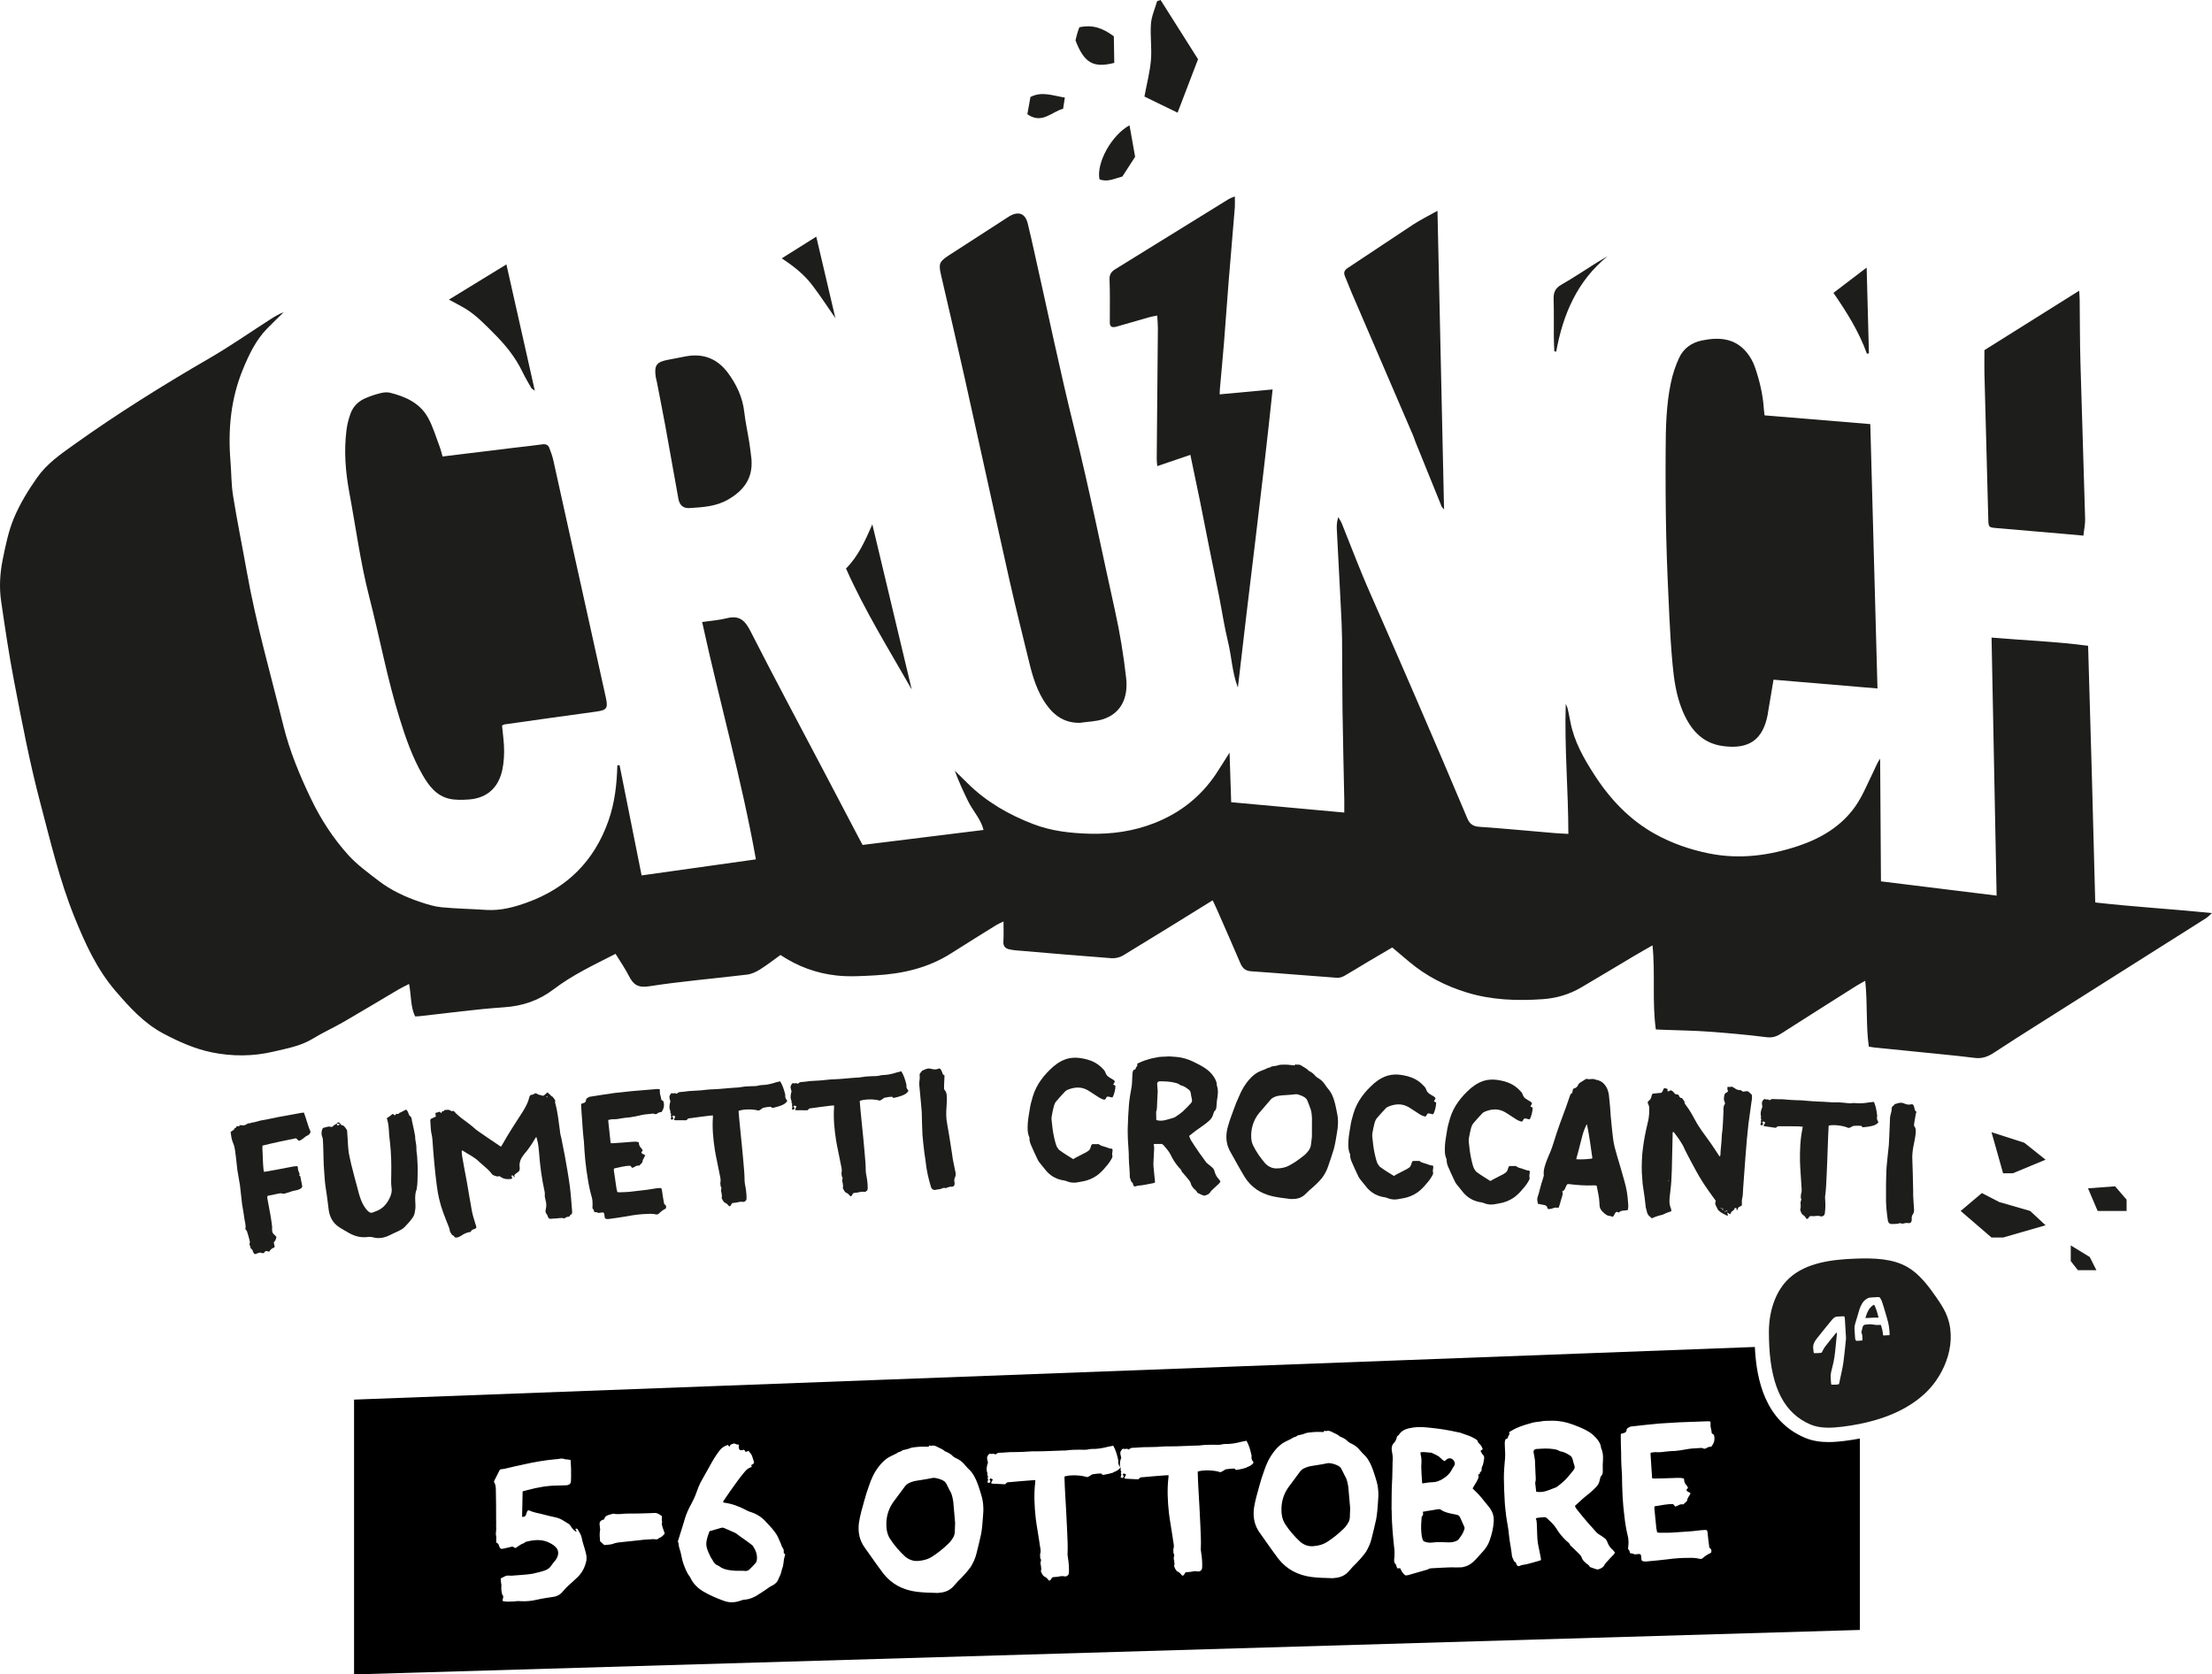
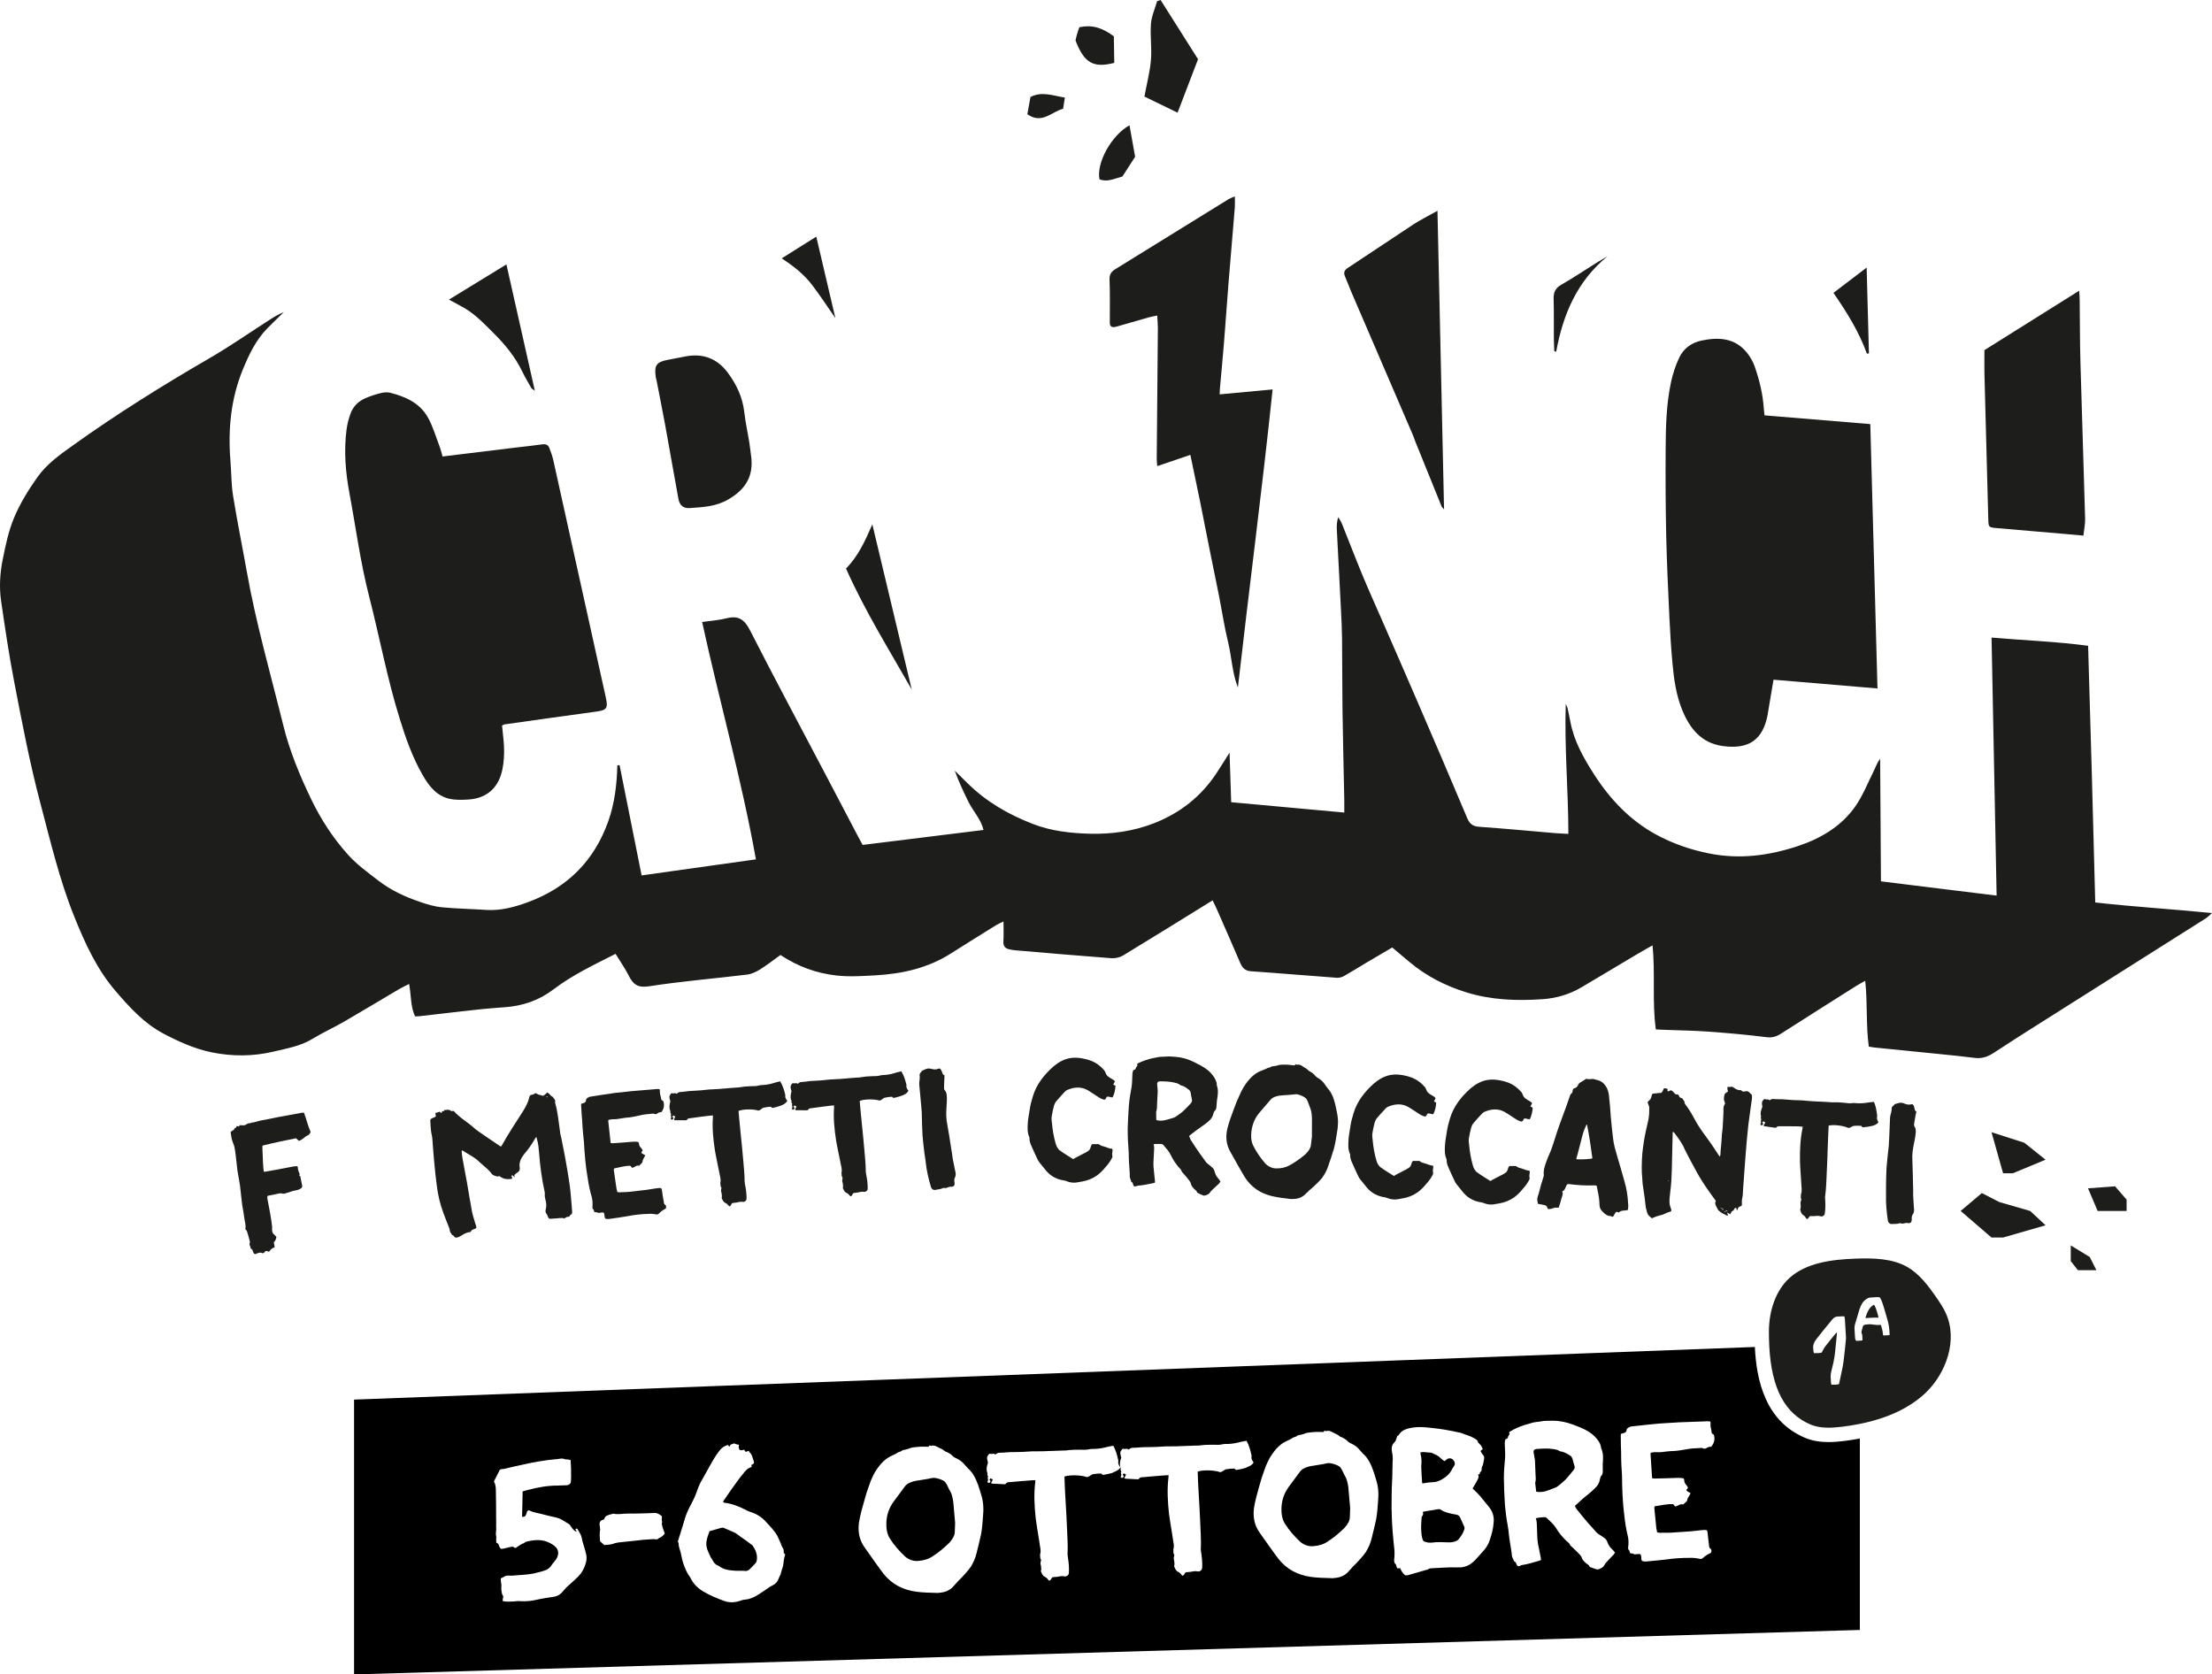
<svg xmlns="http://www.w3.org/2000/svg" id="Livello_1" data-name="Livello 1" viewBox="0 0 406.4 307.64">
  <defs>
    <style>
      .cls-1 {
        fill: #000;
      }

      .cls-1, .cls-2 {
        stroke-width: 0px;
      }

      .cls-2 {
        fill: #1d1d1b;
      }
    </style>
  </defs>
  <g>
    <g>
      <path class="cls-2" d="M43.94,206.94l.09-.22c.28.01.53.06.8.04.24-.05.47-.21.7-.34.24-.09.49.03.65-.16.73-.03,1.36-.36,2.05-.45,1-.15,1.98-.41,2.98-.59,1.37-.25,2.74-.51,4.15-.76l.48-.04c.45,1.18.72,2.41,1.23,3.55-.14.36-.33.59-.71.72-.2.09-.39.28-.59.43-.26.2-.52.39-.86.49l-.53-.48c-2.02.41-4.07.83-6.15,1.35-.06.53.02,1.04.03,1.6.04.52.01,1.01.06,1.53.01.56.09,1.07.14,1.66.1,0,.21.02.31,0,.72-.13,1.47-.26,2.19-.39.99-.19,1.95-.37,2.91-.56.24-.05.48-.04.76-.06.05.14.13.27.1.37,0,.31.16.61.25.92,0,.07.08.1.12.13l-.15.26.22.16.37,1.88c-.05.25-.28.41-.55.53-.44.21-.89.21-1.33.35-.37.14-.78.27-1.15.37-.24.09-.48.14-.73.03-.11-.03-.28-.01-.42,0-.69.13-1.33.28-2.02.41-.03,0-.1.04-.17.05-.12.25-.06.49,0,.73.15.93.36,1.81.51,2.74.13.72.22,1.44.32,2.2.02.21-.03.45-.01.66.03.31.12.58.38.77.15.13.27.29.42.42-.07.39-.18.75-.48.98,0,.35.19.61.12.97-.41.1-.73.37-.98.78-.11-.03-.18-.02-.25-.05-.26-.15-.46-.1-.61.16-.13.15-.26.23-.44.14-.33-.15-.6-.06-.9.07-.07,0-.1.04-.17.08-.24.09-.38.03-.5-.2-.04-.1-.12-.2-.13-.3-.02-.24-.21-.4-.39-.49-.05-.17-.03-.31-.11-.44-.12-.2-.14-.41-.05-.62.03-.11.01-.24-.03-.38-.15-.58-.31-1.16-.49-1.7-.05-.17-.2-.26-.31-.43.16-.6-.06-1.18-.15-1.8-.11-.9-.29-1.82-.44-2.75-.13-1.17-.26-2.34-.39-3.48-.15-.96-.33-1.89-.48-2.81-.1-.79-.16-1.55-.26-2.34-.14-.86-.14-1.73-.49-2.53-.13-.34-.27-.71-.33-1.05-.06-.34-.09-.69-.16-1.07.13-.08.23-.19.36-.27.14-.05.3-.13.32-.3.02-.14.13-.15.23-.19.13-.08.19-.19.18-.33l.49.06Z" />
-       <path class="cls-2" d="M62.33,206.25s.11.1.15.16c.16.2.24.4.52.34.15.13.3.25.41.38.12.16.24.33.36.56.05.59.07,1.28.13,1.97.05,1.01.1,2.01.35,3,.16.61.24,1.23.43,1.84.27,1.16.61,2.32.91,3.47.21.85.42,1.67.73,2.48.27.71.63,1.34,1.13,1.92.11.1.23.22.37.32.18.12.4.18.63.09.24-.09.47-.18.67-.26,1.08-.4,1.82-1.16,2.33-2.14,0-.03.03-.07.06-.11.36-.66.55-1.37.41-2.16-.09-.69-.05-1.42-.04-2.12.04-2.02,0-4.07-.23-6.11-.07-.48-.11-.96-.16-1.48-.05-1-.1-2.01-.42-2.96.23-.16.39-.28.59-.4.16-.12.29-.23.49-.39l.41.28c.13-.12.18-.33.39-.28.18.05.31,0,.44-.18.03-.04.14-.05.2-.09.3-.16.6-.29.97-.5.07,0,.18.05.26.19s.13.3.21.43c.08.17.1.41.25.5.33.22.36.53.39.87.01.14.1.31.11.48.17.75.33,1.5.47,2.29.04.1.02.24.03.35.01.17,0,.31.04.45.12.58.2,1.2.19,1.83,0,.38.1.76.13,1.14.05,1.07.14,2.15.09,3.23-.03.91.01,1.81-.16,2.69-.02.14-.01.25-.08.35-.31.86-.2,1.72-.17,2.59.04.52-.02,1.01-.12,1.51-.07.39-.22.71-.44,1.01-.44.63-.95,1.16-1.46,1.69-.39.38-.86.59-1.32.81s-.97.43-1.44.68c-.7.34-1.42.54-2.22.5-.28-.01-.6-.09-.92-.17-.21-.02-.42-.07-.67-.05-1.27.21-2.48-.07-3.61-.71-.58-.33-1.17-.67-1.76-1.04-1.17-.74-1.79-1.87-1.97-3.21-.16-1.14-.26-2.28-.46-3.44-.21-1.27-.32-2.55-.39-3.87-.1-1.24-.1-2.5-.14-3.75-.02-.66-.04-1.28-.09-1.94-.01-.17-.06-.34-.15-.51-.14-.47-.11-.9.06-1.33.06-.14.15-.26.33-.27.41-.07.81-.31,1.24-.14.18.05.38-.07.44-.18.19-.22.46-.28.69-.44-.02.14-.05.28.14.37.14-.05.27-.06.36-.27l-.53-.06v-.03c.09-.11.15-.26.4-.21Z" />
      <path class="cls-2" d="M81.23,204.19c.13-.08.35.04.4-.21.03,0,.07-.04.1-.04.31,0,.65-.12.98.06.15.13.3.22.5.1.07,0,.21.05.25.12.77.88,1.76,1.52,2.65,2.21.48.34.9.73,1.34,1.11.22.15.45.35.7.5.66.47,1.33.9,1.99,1.37.59.4,1.22.8,1.88,1.27.06-.11.16-.19.22-.3,1.18-2.12,2.54-4.18,3.87-6.24.46-.77.91-1.57,1.12-2.46.02-.21.14-.39.27-.51.28.01.58-.12.84-.31.11.03.21.02.28.08.3.25.71.22,1.04.37.14.06.31-.06.44-.18.16-.12.29-.27.45-.42.11.06.18.12.26.19.26.19.43.52.75.63.13.3.56.51.43.94-.03.07.01.14.01.17.49,1.73.64,3.5.89,5.25.03.42.14.82.24,1.2.2,1.13.46,2.22.66,3.35.33,1.85.66,3.7.91,5.56.19,1.48.28,2.97.41,4.49,0,.1.02.21,0,.31-.02.14-.04.32-.25.37-.07.04-.13.12-.16.19-.06.14-.12.18-.26.2-.28-.01-.51.11-.74.31-.54-.2-1.11-.01-1.67,0-.21-.02-.45.04-.66.05-.48.04-.59-.02-.77-.53,0-.07-.08-.17-.13-.27-.2-.26-.32-.53-.21-.89.16-.57.14-1.19-.04-1.77-.1-.34-.16-.72-.12-1.07.02-.14-.03-.31-.04-.45-.51-2.32-.84-4.7-1.01-7.08-.07-.83-.14-1.69-.38-2.51-.01-.14-.09-.27-.14-.47-.12.18-.22.26-.28.41-.58.99-1.23,1.95-1.99,2.81-.28.37-.53.74-.67,1.17-.11.36-.18.71-.12,1.09.07.41.03.8-.37,1.04-.23.12-.39.31-.62.5l.1.37c-.24-.01-.28-.43-.55-.3-.13.11-.02.21.03.31.08.17.03.31-.11.32-.69.09-1.32.07-1.91-.33-.18-.12-.37-.28-.6-.09-.39-.11-.82-.18-1.09-.5-.55-.79-1.36-1.35-2.04-1.99-.07-.06-.18-.12-.22-.19-.91-.93-2.1-1.43-3.14-2.14-.17.08-.12.18-.12.29.03.35.06.69.12,1.03.26,1.51.56,3.02.83,4.49.19,1.06.35,2.13.54,3.19.22,1.02.31,2.06.6,3.08.14.48.29.95.43,1.43.09.24.18.47.16.72-.29.34-.89.21-1.02.75-.62.05-1.19.31-1.72.67-.33.2-.66.4-1.08.37-.25-.08-.32-.46-.63-.47-.09-.27-.39-.45-.41-.8-.02-.24-.11-.48-.2-.71-.35-.88-.7-1.75-1.02-2.63-.58-1.59-.96-3.19-1.17-4.88-.37-2.79-.61-5.66-.81-8.49-.02-.24-.04-.48-.09-.72-.25-.92-.22-1.83-.3-2.76-.02-.21.07-.35.28-.44.24-.09.5-.22.74-.34l-.09-.65.82-.24c.11.13.19.19.3.29.03,0,.07-.04,0,0,.07-.04.03,0-.03,0l.15-.32ZM100.57,201.58c0-.07-.04-.1-.05-.17l-.13.08s.04.1.08.13l.1-.04Z" />
      <path class="cls-2" d="M121.23,200.56c-.03.49.22.92.26,1.41.02.21.3.22.38.35.24.75.11,1.38-.35,2.01-.28-.01-.55.08-.78.27-.16.12-.34.13-.55.05-.07-.03-.14-.06-.21-.05-.65.09-1.31.11-1.96.23-1.03.22-2.01.48-3.05.53-.45.04-.93.15-1.41.22-.24.02-.48.07-.73.06-.35-.04-.69.06-1.03.12-.03.07-.06.11-.05.18.15,1.34.29,2.69.44,4.07.14.02.25.05.35.04,1.28-.07,2.53-.18,3.77-.28.35-.03.66-.02.98.06.04.07.08.1.08.13.03.38.13.72.47,1.01.08.1.16.23.24.4l-.25.37c.13.34.51.3.71.53-.12.25-.24.51-.39.76-.12.18-.03.45-.22.64-.16.15-.29.3-.48.49-.21-.02-.46-.03-.69.13-.16.12-.4.21-.6.29l-.35-.39c-1.01-.02-1.99.3-2.99.49-.03.11-.05.21-.05.28.16,1.13.33,2.27.49,3.37.05.24.11.44.16.68.32.08.63.05.94.03.45,0,.94-.04,1.42-.08,1-.12,2.03-.24,3.07-.36.35-.03.69-.13,1.03-.16.41-.07.82-.14,1.24-.17.1,0,.21.02.39.04.05.14.05.24.1.34.1.76.23,1.51.36,2.27.01.17.06.31.21.43.25.12.2.37.19.61-.06.07-.13.15-.23.19-.4.21-.76.48-1.08.82-.16.15-.33.2-.54.15-.5-.1-.99-.13-1.47-.09-1.25.03-2.49.17-3.76.42-1.03.19-2.06.31-3.09.47-.34.06-.65.09-.98-.02-.27-.33-.03-.76-.34-1.12-.07,0-.18-.02-.25-.01-.24.02-.48.07-.72.09-.19-.19-.46-.1-.71-.18-.12-.16-.04-.45-.29-.57-.07-.06-.05-.24-.06-.34-.01-.17.04-.39.02-.56,0-.49-.04-.94-.19-1.41-.3-1.05-.53-2.15-.69-3.25-.4-2.26-.59-4.54-.71-6.83-.05-.55-.13-1.1-.17-1.66-.06-.76-.12-1.49-.15-2.21-.07-.79-.13-1.59-.17-2.42-.01-.17-.03-.38-.02-.62.2-.05.37-.14.54-.18.2-.09.33-.2.35-.45,0-.35.27-.48.54-.6.06-.07.17-.08.27-.09,1.51-.23,3.02-.49,4.54-.69,2.1-.24,4.21-.45,6.35-.6l1.45-.12c.1,0,.21.02.39.04.01.17.06.31.04.45Z" />
      <path class="cls-2" d="M130.47,204.97c-1.21.14-2.38.3-3.58.47-.24.02-.52,0-.67.3-.03.07-.17.08-.24.09-.66-.01-1.29,0-1.95-.01-.07,0-.14-.06-.22-.09l.26-.61-.4-.18-.15.26c.22.19.23.22.14.37,0,.03-.03.07-.06.11-.03,0-.07.04-.1.04-.11-.03-.18-.05-.28-.08.05-.18.11-.36.1-.49-.05-.17-.16-.3,0-.45,0,0-.07-.06-.08-.13-.04-.07-.08-.13-.09-.2s.05-.18.01-.25c-.26-.57-.17-1.17,0-1.74.03-.07-.05-.14-.05-.2-.06-.31-.22-.61-.04-.94.09-.18.24-.44.39-.38.25.08.41-.03.59-.01.1,0,.14.06.25.12.2-.15.36-.31.63-.33.56-.01,1.14-.13,1.69-.18.52-.04,1.04-.05,1.56-.09.94-.04,1.86-.22,2.8-.23,1.46-.05,2.87-.24,4.32-.32.18.02.35-.03.48-.04.72-.13,1.41-.19,2.14-.21.56-.01,1.11.01,1.66-.17.24-.05.48-.04.76-.06.73-.06,1.44-.22,2.15-.46.27-.09.58-.12.85-.21.44.73.68,1.47.88,2.26,0,.07.04.1.05.17.02.21-.03.42.05.62.05.17.2.33.32.53-.24.47-.67.68-1.11.86-.44.18-.88.28-1.32.39-.17.05-.41.14-.53-.13-.04-.03-.11-.03-.18-.02-.38.03-.76.06-1.13.16-.17.01-.31.1-.43.21-.2.16-.36.27-.6.33-.96-.3-2.77-.29-3.65.06l.05.59.09,1.04c.07.79.16,1.55.23,2.35.18,1.76.36,3.52.51,5.28.1,1.21.23,2.38.23,3.6-.01.24.07.48.09.72.17.82.27,1.61.27,2.45-.02.18,0,.31-.14.46-.16.15-.33.27-.57.22-.28-.05-.59-.02-.9.07-.34.1-.72.09-1,.15-.26.2-.2.54-.54.6-.04-.03-.11-.06-.15-.13-.16-.2-.31-.36-.56-.48-.39-.14-.53-.55-.7-.88-.04-.03,0-.07,0-.1.08-.29-.01-.56-.03-.8,0-.07-.01-.14-.05-.2-.09-.27-.01-.56.03-.84-.23-.22-.15-.54-.21-.82v-.07c.18-.68-.11-1.31-.21-2-.25-1.34-.57-2.67-.79-4.01-.3-1.99-.51-3.99-.36-6.02,0-.1-.02-.21,0-.35l-.52.04Z" />
      <path class="cls-2" d="M152.73,203.13c-1.21.14-2.38.3-3.58.47-.24.02-.52,0-.67.3-.03.07-.17.08-.24.09-.66-.01-1.29,0-1.95-.01-.07,0-.14-.06-.22-.09l.26-.61-.4-.18-.15.26c.22.19.23.22.14.37,0,.03-.03.07-.06.11-.03,0-.07.04-.1.04-.11-.03-.18-.05-.28-.08.05-.18.11-.36.1-.49-.05-.17-.16-.3,0-.45,0,0-.07-.06-.08-.13-.04-.07-.08-.13-.09-.2s.05-.18.01-.25c-.26-.57-.17-1.17,0-1.74.03-.07-.05-.14-.05-.2-.06-.31-.22-.61-.04-.94.09-.18.24-.44.39-.38.25.08.41-.03.59-.01.1,0,.14.06.25.12.2-.15.36-.31.63-.33.56-.01,1.14-.13,1.69-.18.52-.04,1.04-.05,1.56-.09.94-.04,1.86-.22,2.8-.23,1.46-.05,2.87-.24,4.32-.32.18.02.35-.03.48-.04.72-.13,1.41-.19,2.14-.21.56-.01,1.11.01,1.66-.17.24-.05.48-.04.76-.06.73-.06,1.44-.22,2.15-.46.27-.09.58-.12.85-.21.44.73.68,1.47.88,2.26,0,.07.04.1.05.17.02.21-.03.42.05.62.05.17.2.33.32.53-.24.47-.67.68-1.11.86-.44.18-.88.28-1.32.39-.17.05-.41.14-.53-.13-.04-.03-.11-.03-.18-.02-.38.03-.76.06-1.13.16-.17.01-.31.1-.43.21-.2.16-.36.27-.6.33-.96-.3-2.77-.29-3.65.06l.05.59.09,1.04c.07.79.16,1.55.23,2.35.18,1.76.36,3.52.51,5.28.1,1.21.23,2.38.23,3.6-.01.24.07.48.09.72.17.82.27,1.61.27,2.45-.02.18,0,.31-.14.46-.16.15-.33.27-.57.22-.28-.05-.59-.02-.9.07-.34.1-.72.09-1,.15-.26.2-.2.54-.54.6-.04-.03-.11-.06-.15-.13-.16-.2-.31-.36-.56-.48-.39-.14-.53-.55-.7-.88-.04-.03,0-.07,0-.1.08-.29-.01-.56-.03-.8,0-.07-.01-.14-.05-.2-.09-.27-.01-.56.03-.84-.23-.22-.15-.54-.21-.82v-.07c.18-.68-.11-1.31-.21-2-.25-1.34-.57-2.67-.79-4.01-.3-1.99-.51-3.99-.36-6.02,0-.1-.02-.21,0-.35l-.52.04Z" />
      <path class="cls-2" d="M173.52,197.85c-.04.35,0,.73-.05,1.08-.04.35-.01.7-.02,1.04-.02.14.05.24.13.34.27.29.33.63.36,1.01.06.69,0,1.36-.04,2.02-.08,1.09-.1,2.13.13,3.22.26,1.41.48,2.81.7,4.26.13.72.22,1.44.32,2.13.12.58.24,1.16.36,1.78.06.27.12.55.17.82.02.24,0,.49-.11.74-.15.26-.19.61-.1.95.08.55-.14.85-.67.79-.25-.01-.44.11-.65.16-.17.08-.3.13-.48.07-.11-.03-.25-.01-.35.03-.43.24-.89.21-1.33.32-.1.04-.24.02-.35,0-.25-.08-.4-.24-.5-.52-.44-1.49-.81-3.03-.97-4.58-.05-.66-.21-1.3-.27-1.96-.12-1-.24-2.03-.32-3.04-.08-1.39-.09-2.74-.13-4.13l-.09-1.11c-.1-1.24-.24-2.52-.35-3.76-.02-.21-.03-.41-.02-.62.07-.46.13-.92.06-1.4,0-.1.05-.25.11-.32.09-.15.26-.2.28-.37,0-.03.03-.04.06-.07.44-.18.9-.49,1.43-.4.07,0,.18.02.25.05.43.1.81.18,1.25,0,.27-.13.41-.07.57.2.08.17.17.33.22.5.05.24.17.4.43.52-.03.11-.05.18-.05.25Z" />
      <path class="cls-2" d="M204.53,199.28l.41.2c0,.69-.26,1.69-.53,2.13-.35.08-.65-.24-1.07-.09-.04.1-.12.24-.19.34-.08.17-.26.23-.42.15-.27-.08-.54-.2-.78-.35-.44-.27-.87-.57-1.28-.83-.3-.19-.57-.38-.84-.53-1.21-.69-2.47-.58-3.71-.06-.14.06-.29.16-.4.26-.55.56-1.07,1.16-1.59,1.76-.29.3-.45.71-.55,1.15-.13.48-.23,1-.32,1.51-.13.51-.05,1.04.02,1.53.11,1.22.32,2.41.65,3.58.09.35.21.67.44.96.1.14.19.29.33.36.8.6,1.64,1.09,2.48,1.62.25-.16.47-.29.72-.41.39-.22.82-.41,1.21-.63.21-.09.46-.22.64-.35.32-.16.54-.42.63-.8.08-.2.09-.45.31-.57h1.18c.3.29.74.38,1.19.51s.85.36,1.27.34c.13.22.08.42.04.59-.05.24-.06.48,0,.73.03.11.02.24-.05.34-.16.3-.31.57-.5.84-.19.3-.45.57-.67.83-.48.6-1,1.13-1.61,1.58-.83.58-1.75.95-2.73,1.11-.35.09-.73.1-1.09.19-.45.05-.9.02-1.35-.11-.41-.16-.82-.29-1.27-.34-1.34-.28-2.38-.99-3.19-2.08-.26-.36-.59-.69-.85-1.05-.13-.18-.29-.36-.39-.58-.44-.93-.87-1.85-1.28-2.81-.15-.36-.27-.78-.25-1.19,0-.07,0-.1-.03-.17-.37-.82-.33-1.68-.28-2.55s.22-1.62.34-2.45c.11-.83.33-1.65.58-2.47.67-2.26,2.09-4.02,3.83-5.56.91-.75,1.91-1.32,3.07-1.51.81-.13,1.57-.06,2.36.09,1,.19,1.95.52,2.79,1.15.3.22.63.52.89.81.2.18.36.44.45.72.12.32.32.54.55.69.2.15.4.26.61.38.17.11.37.19.53.45l-.31.61Z" />
      <path class="cls-2" d="M218.7,209.33c.58.9,1.16,1.8,1.77,2.66.32.43.65.87.94,1.3.19.29.42.51.69.7.2.15.4.3.57.48.27.19.39.44.48.75.12.46.3.88.63,1.25.17.15.29.4.45.61-.11.13-.15.27-.26.37-.44.39-.87.79-1.31,1.22-.11.1-.22.23-.3.37-.23.37-.58.49-.97.61-.11.03-.24.02-.35-.02-.34-.12-.68-.31-1.02-.47-.03,0-.07-.04-.07-.07-.09-.32-.36-.44-.56-.65-.26-.29-.52-.58-.61-1-.03-.18-.16-.35-.28-.54-.39-.47-.78-.98-1.21-1.45-.07-.07-.13-.11-.16-.18-.09-.35-.32-.57-.55-.79-.59-.69-1.1-1.45-1.48-2.27-.34-.71-.87-1.26-1.36-1.84-.1-.11-.23-.19-.37-.19-.38-.02-.8,0-1.18,0-.07,0-.14.06-.25.09.03.14.09.25.09.35.03.11-.01.24.02.35-.04.73-.08,1.46-.11,2.18-.08.83.02,1.63.11,2.44.05.45.09.91.14,1.36.03.11-.01.21-.02.35-.11.03-.21.06-.35.09-.91.16-1.79.39-2.73.45-.14,0-.28.09-.42.12-.25.06-.38.01-.47-.27-.06-.21-.08-.46-.32-.54-.03-.04-.07-.07-.06-.11-.09-.35-.28-.67-.26-.99.03-.48-.05-.97-.06-1.43-.04-.63-.11-1.29-.11-1.92.02-1.11-.13-2.23-.17-3.34,0-.76-.06-1.57-.02-2.33.04-1.35.11-2.7.21-4.02.09-1.11.29-2.21.49-3.31.1-.65.1-1.28.13-1.9.02-.42,0-.8.2-1.2.11-.03.25-.06.36-.16.07-.07.08-.2.12-.31.07-.1.15-.17.19-.27.04-.03.07-.1.08-.14-.16-.29.05-.34.27-.44.61-.31,1.24-.52,1.88-.7.6-.18,1.23-.25,1.83-.39.32-.05.7-.03,1.01-.05.11-.03.17,0,.28-.02.59-.07,1.21.03,1.84.06,1.14.09,2.23.43,3.25.93.85.43,1.73.85,2.49,1.45.53.41.96.92,1.31,1.49.22.39.41.79.42,1.27v.1c.33.92.18,1.85.02,2.78-.06.41-.05.87-.1,1.28-.04.17-.09.41-.2.51-.25.19-.3.47-.38.71-.13.51-.4.92-.79,1.24-.36.33-.76.65-1.2.94-.83.55-1.62,1.16-2.39,1.78h-.03c.02.28.15.46.24.64ZM213.5,205.89c.63-.04,1.2-.28,1.79-.43.21-.06.46-.12.64-.24.47-.29.94-.65,1.37-1,.51-.46.99-.99,1.47-1.49.18-.2.3-.44.21-.75-.08-.39-.17-.81-.22-1.19-.05-.28-.18-.46-.38-.61-.37-.3-.74-.53-1.11-.68-.17-.04-.38-.09-.51-.2-.33-.26-.68-.31-1.02-.4-.79-.18-1.59-.22-2.42-.23h-.24c-.35.04-.5.17-.48.55,0,.07.03.14.02.21.02.35.07.7.08,1.08l-.08,1.59-.03.66c-.03.52.01,1.04-.18,1.52-.03,0,0,.03,0,.07.01.45.02.9.03,1.43.38.12.69.14,1.07.12Z" />
      <path class="cls-2" d="M238.21,195.59s.07.07.1.04c.42-.12.76.11,1.09.34.34.23.71.38,1,.71.03.07.17.11.23.15.4.23.77.49,1.03.85.16.18.4.33.6.45.51.3.9.71,1.22,1.21.13.18.29.4.42.58.36.4.65.83.87,1.33.47,1.03.65,2.12.87,3.21.28,1.26.22,2.51-.02,3.75-.16,1-.31,1.96-.57,2.92-.33,1.06-.67,2.12-1.04,3.17-.25.75-.63,1.46-1.12,2.13-.3.37-.63.7-.96,1.03-.44.43-.91.86-1.39,1.25-.18.2-.4.4-.58.56-.66.73-1.51,1.03-2.48,1.02-.21.02-.42.01-.62-.03-1.04-.12-2.07-.25-3.1-.48-2.16-.5-3.87-1.63-5.06-3.5-.93-1.54-1.78-3.11-2.67-4.69-.1-.14-.16-.32-.25-.5-.53-1.17-.57-2.43-.29-3.7.31-1.23.75-2.43,1.2-3.62.28-.78.6-1.6.96-2.35.48-1.16,1.09-2.23,1.94-3.16.44-.5.95-.92,1.49-1.24.29-.16.57-.25.85-.37.28-.12.6-.21.85-.37.25-.16.56-.07.78-.31.11-.06.28-.05.42-.08.32-.05.59-.07.91-.19.14-.06.32-.05.49-.08.38-.01.8-.03,1.22,0s.79.08,1.24.13c.14-.1.15-.3.36-.16ZM241.03,205.33c-.03-.66-.1-1.32-.38-1.93-.15-.36-.24-.71-.4-1.06-.06-.14-.12-.28-.22-.43-.29-.4-1.48-.91-1.97-.87-.56.07-1.12.12-1.67.15-.49.04-.97.05-1.47.13-.56.11-1.13.29-1.5.75-.67.8-1.37,1.56-2.03,2.36-.81.96-1.29,2.09-1.46,3.33-.12.93-.1,1.87.31,2.72.6,1.21,1.37,2.29,2.22,3.28.56.58,1.3.94,2.11.91.83,0,1.64-.16,2.36-.57.93-.51,1.76-1.09,2.56-1.74.18-.13.36-.29.51-.46.4-.43.78-.9.85-1.55.06-.55.13-1.14.18-1.48,0-1.32.02-2.43.01-3.54Z" />
      <path class="cls-2" d="M263.45,202.37l.41.2c0,.69-.26,1.69-.53,2.13-.35.08-.65-.24-1.07-.09-.04.1-.12.24-.19.34-.08.17-.26.23-.42.15-.27-.08-.54-.2-.78-.35-.44-.27-.87-.57-1.28-.83-.3-.19-.57-.38-.84-.53-1.21-.69-2.47-.58-3.71-.06-.14.06-.29.16-.4.26-.55.56-1.07,1.16-1.59,1.76-.29.3-.45.71-.55,1.15-.13.48-.23,1-.32,1.51-.13.51-.05,1.04.02,1.53.11,1.22.32,2.41.65,3.58.09.35.21.67.44.96.1.14.19.29.33.36.8.6,1.64,1.09,2.48,1.62.25-.16.47-.29.72-.41.39-.22.82-.41,1.21-.63.21-.09.46-.22.64-.35.32-.16.54-.42.63-.8.08-.2.09-.45.31-.57h1.18c.3.29.74.38,1.19.51s.85.36,1.27.34c.13.22.08.42.04.59-.05.24-.06.48,0,.73.03.11.02.24-.05.34-.16.3-.31.57-.5.84-.19.3-.45.57-.67.83-.48.6-1,1.13-1.61,1.58-.83.58-1.75.95-2.73,1.11-.35.09-.73.1-1.09.19-.45.05-.9.02-1.35-.11-.41-.16-.82-.29-1.27-.34-1.34-.28-2.38-.99-3.19-2.08-.26-.36-.59-.69-.85-1.05-.13-.18-.29-.36-.39-.58-.44-.93-.87-1.85-1.28-2.81-.15-.36-.27-.78-.25-1.19,0-.07,0-.1-.03-.17-.37-.82-.33-1.68-.28-2.55s.22-1.62.34-2.45c.11-.83.33-1.65.58-2.47.67-2.26,2.09-4.02,3.83-5.56.91-.75,1.91-1.32,3.07-1.51.81-.13,1.57-.06,2.36.09,1,.19,1.95.52,2.79,1.15.3.22.63.52.89.81.2.18.36.44.45.72.12.32.32.54.55.69.2.15.4.26.61.38.17.11.37.19.53.45l-.31.61Z" />
      <path class="cls-2" d="M281.18,203.3l.41.2c0,.69-.26,1.69-.53,2.13-.35.08-.65-.24-1.07-.09-.04.1-.12.24-.19.34-.08.17-.26.23-.42.15-.27-.08-.54-.2-.78-.35-.44-.27-.87-.57-1.28-.83-.3-.19-.57-.38-.84-.53-1.21-.69-2.47-.58-3.71-.06-.14.06-.29.16-.4.26-.55.56-1.07,1.16-1.59,1.76-.29.3-.45.71-.55,1.15-.13.48-.23,1-.32,1.51-.13.51-.05,1.04.02,1.53.11,1.22.32,2.41.65,3.58.09.35.21.67.44.96.1.14.19.29.33.36.8.6,1.64,1.09,2.48,1.62.25-.16.47-.29.72-.41.39-.22.82-.41,1.21-.63.21-.09.46-.22.64-.35.32-.16.54-.42.63-.8.08-.2.09-.45.31-.57h1.18c.3.29.74.38,1.19.51s.85.36,1.27.34c.13.22.08.42.04.59-.05.24-.06.48,0,.73.03.11.02.24-.05.34-.16.3-.31.57-.5.84-.19.3-.45.57-.67.83-.48.6-1,1.13-1.61,1.58-.83.58-1.75.95-2.73,1.11-.35.09-.73.1-1.09.19-.45.05-.9.02-1.35-.11-.41-.16-.82-.29-1.27-.34-1.34-.28-2.38-.99-3.19-2.08-.26-.36-.59-.69-.85-1.05-.13-.18-.29-.36-.39-.58-.44-.93-.87-1.85-1.28-2.81-.15-.36-.27-.78-.25-1.19,0-.07,0-.1-.03-.17-.37-.82-.33-1.68-.28-2.55s.22-1.62.34-2.45c.11-.83.33-1.65.58-2.47.67-2.26,2.09-4.02,3.83-5.56.91-.75,1.91-1.32,3.07-1.51.81-.13,1.57-.06,2.36.09,1,.19,1.95.52,2.79,1.15.3.22.63.52.89.81.2.18.36.44.45.72.12.32.32.54.55.69.2.15.4.26.61.38.17.11.37.19.53.45l-.31.61Z" />
      <path class="cls-2" d="M297.42,222.77l-.41-.13c-.39.19-.38.71-.74.93-.2-.08-.34-.16-.58-.17-.38-.02-.71-.28-1.01-.54-.1-.11-.23-.22-.33-.33-.23-.26-.39-.51-.44-.82-.02-.28-.08-.53-.06-.8-.05-1.04-.31-2.03-.5-3.05-.2-.11-.41-.06-.62-.07-1.5.06-2.98-.05-4.5-.24h-.24c-.22.22-.3.49-.42.76-.08.27-.3.47-.55.6.16.29.07.56-.01.87-.16.44-.26.89-.38,1.3-.08.27-.17.51-.25.79-.14,0-.24.02-.35.02-.24-.05-.49,0-.73.1-.28.12-.56.18-.91.13-.03-.04-.1-.11-.09-.18-.08-.39-.32-.5-.67-.56-.34-.05-.69-.14-1.07-.2-.08-.39-.2-.81-.08-1.19.37-1.06.56-2.16.93-3.21.04-.17.12-.38.17-.58.04-.1.08-.24.05-.34-.09-.94.23-1.76.52-2.58.2-.58.48-1.16.72-1.73.24-.61.45-1.23.65-1.88.63-2.09,1.4-4.13,2.16-6.17.24-.65.45-1.3.69-1.98.08-.27.17-.55.45-.71.04-.03.08-.14.08-.2.01-.24.06-.45.21-.61q.63-.11.87-.75c.04-.1.15-.2.22-.27.43-.29.83-.51,1.22-.77.24.05.41.06.59.07.28.01.53-.08.77-.03.21.05.41.13.62.17.89.19,1.45.74,1.86,1.56.25.57.36,1.17.39,1.79.12,1.08.23,2.2.28,3.31.07.7.14,1.36.2,2.06.1.7.13,1.4.24,2.1.12,1.05.41,2.04.71,3.06.47,1.59.94,3.17,1.38,4.76.38,1.31.59,2.64.66,3.99.05.42.06.84-.07,1.32l-.03-.04c-.56.14-1.14-.03-1.59.44ZM289.6,212.98c.52.06,1.56.05,2.78-.1.07,0,.11-.06.18-.09-.27-2.06-.58-4.13-.99-6.2-.04.03-.11.06-.11.1-.31.61-.55,1.26-.73,1.94-.26,1.03-.52,2.06-.79,3.05-.13.41-.22.86-.35,1.3Z" />
      <path class="cls-2" d="M302.84,202.32c.29-.23.51-.46.57-.84,0-.17.12-.34.2-.54l1.61-.16c.18-.13.3-.37.38-.61.05-.21.19-.27.39-.22.03,0,.07.04.1.04.1.04.21.05.31.09l-.05.38c.14.08.24.05.35-.02.25-.16.32-.16.52,0,.13.11.27.19.33.3.13.22.29.36.61.34.18-.03.3.19.36.37.13.22.3.33.51.3.16.22.26.36.39.54.03.04.06.11.06.14-.02.35.22.53.38.78.62.83,1.12,1.73,1.6,2.62.35.68.77,1.29,1.18,1.9,1.1,1.48,2.14,2.96,3.13,4.51.03.07.1.14.19.25.04-.14.11-.17.12-.24.03-.59.06-1.18.13-1.73.06-.55.09-1.11.12-1.66,0-.49.12-.97.15-1.45.08-.93.1-1.87.15-2.77.02-.31.03-.62.01-.94.02-.31.07-.62.29-.89-.03-.14-.02-.28-.08-.42-.22-.39-.1-.77-.04-1.18.05-.21.16-.37.37-.47.11-.03.18-.13.29-.19-.05-.28-.18-.56-.06-.87.21-.02.41.09.59,0,.07-.07.21-.02.28.01.17.08.34.19.51.3.13.11.27.22.48.2.16.22.35.02.52.1.14.04.27.19.4.26.1.04.24-.02.35-.02.17-.03.32-.05.49-.04.1,0,.24.08.3.16.2.15.33.33.53.51.08.52-.02,1.07-.12,1.66-.17,1.24-.34,2.48-.51,3.72-.45,3.94-.66,7.88-.97,11.79l-.06,1.11c-.01.24-.06.48-.11.72-.09.34-.07.73-.06,1.07-.01.28.02.28-.26.4-.28.09-.5.25-.52.6,0,.03-.04.07-.11.1-.17-.04-.02-.24-.12-.35-.14-.08-.31-.05-.35.09-.08.2-.19.34-.41.46-.18.09-.26.33-.38.57l-.57-.34.18.56c-.14,0-.24.02-.31-.02-.44-.27-.95-.43-1.31-.8-.17-.11-.3-.29-.36-.47-.06-.14-.12-.28-.22-.43-.19-.32-.21-.67-.05-.97-.45-.61-.91-1.23-1.33-1.84-.81-1.15-1.58-2.34-2.24-3.56-.54-.97-1.04-1.93-1.55-2.89-.19-.39-.41-.79-.6-1.18-.46-1.14-1.21-2.08-1.92-3.05-.07-.07-.13-.11-.17-.15-.18.06-.11.2-.12.31-.05,1.59-.06,3.16-.11,4.72,0,1.32-.07,2.67-.14,4.02-.05.97-.2,1.9-.29,2.87-.07.66-.1,1.31.14,1.95.09.21.19.43.14.67l-.11.1c-.49.11-.92.33-1.35.52-.11.06-.18.09-.25.09-.63.14-1.27.35-1.84.63-.14-.08-.2-.18-.3-.26-.4-.26-.59-.66-.67-1.15-.03-.17-.09-.35-.15-.53-.02-.21-.05-.38-.07-.59-.05-.42-.09-.84-.14-1.22-.1-.77-.23-1.51-.33-2.27-.08-.39-.06-.8-.11-1.22-.16-1.54-.11-3.1,0-4.62.15-1.45.36-2.86.68-4.3.14-.65.31-1.3.45-1.99.05-.34.11-.72.13-1.07s0-.7.02-1.04c.02-.42-.24-.71-.32-1.13l.03.04c.07-.1.11-.13.15-.17ZM306.55,216.86s-.04.03-.07.03l.06.11.07-.07s-.03-.07-.07-.07ZM316.36,221.89h-.1c-.1-.01-.17.02-.14.06.13.11.17-.03.25-.06l.07-.03v.45c.15,0,.19-.06.16-.13-.06-.11-.13-.22-.19-.29h-.03ZM317.3,222.57l.07-.03s-.03-.11-.06-.11c-.1,0-.21.02-.31.02l-.19.27c.17-.03.25-.09.19-.23v-.03c.1.04.17.08.31.12Z" />
      <path class="cls-2" d="M330.69,206.95c-1.21-.03-2.39-.02-3.61-.02-.24-.01-.52-.06-.71.21-.04.07-.18.06-.25.06-.65-.1-1.28-.17-1.93-.28-.07,0-.14-.08-.2-.11l.34-.57-.37-.23-.19.23c.2.22.19.25.08.39,0,.03-.04.07-.07.1-.03,0-.07.03-.11.03-.1-.04-.17-.08-.27-.12.08-.17.16-.34.16-.48-.03-.18-.12-.32.06-.45,0,0-.07-.07-.06-.14-.03-.07-.06-.14-.06-.21s.08-.17.05-.24c-.18-.6,0-1.18.23-1.72.04-.07-.03-.14-.02-.21-.02-.31-.14-.63.08-.93.11-.17.3-.4.43-.32.24.12.42.02.59.07.1,0,.13.08.24.15.21-.13.4-.26.67-.24.55.06,1.14.03,1.7.05.52.03,1.04.09,1.56.12.93.08,1.87.03,2.81.15,1.45.15,2.87.15,4.33.26.17.04.35.02.48.03.73-.03,1.42,0,2.15.08.55.06,1.1.16,1.66.05.24-.02.48.03.76.04.73.04,1.46-.03,2.2-.16.28-.05.59-.04.87-.09.34.78.47,1.55.57,2.36,0,.07.03.11.03.18-.01.21-.09.41-.03.62.03.18.16.36.25.57-.3.44-.76.59-1.22.7-.46.12-.91.16-1.37.21-.17.03-.42.08-.51-.2-.03-.04-.1-.04-.17-.04-.38-.02-.76-.04-1.15,0-.17,0-.32.05-.46.15-.21.13-.39.22-.64.24-.91-.43-2.71-.66-3.62-.43l-.03.59-.05,1.04c-.04.8-.05,1.56-.09,2.36-.06,1.77-.12,3.54-.21,5.3-.06,1.21-.09,2.39-.26,3.6-.05.24,0,.49,0,.73.06.84.05,1.63-.06,2.46-.04.17-.05.31-.2.44-.18.13-.36.22-.6.14-.27-.08-.59-.1-.9-.05-.35.05-.73,0-1.01.02-.29.16-.27.51-.62.52-.03-.04-.1-.07-.13-.15-.13-.22-.26-.4-.49-.55-.37-.19-.45-.61-.57-.97-.03-.04,0-.07,0-.1.12-.27.06-.55.08-.79,0-.07,0-.14-.02-.21-.05-.28.06-.55.15-.83-.19-.25-.07-.56-.09-.84v-.07c.28-.65.07-1.32.07-2.01-.07-1.36-.2-2.72-.24-4.07-.03-2.02.04-4.03.46-6.02,0-.1.01-.21.05-.34l-.52-.03Z" />
      <path class="cls-2" d="M352.01,204.53c-.09.34-.11.72-.19,1.07-.09.34-.11.69-.16,1.03-.04.14.02.24.09.35.23.32.24.67.22,1.05-.04.69-.18,1.35-.31,2-.23,1.06-.39,2.1-.31,3.21.06,1.43.09,2.85.12,4.31.03.73.03,1.46.03,2.16.04.59.08,1.18.11,1.81.02.28.04.56.06.84-.01.24-.06.48-.21.72-.19.23-.27.58-.22.93,0,.56-.25.82-.77.69-.24-.05-.45.05-.66.07-.18.06-.32.09-.49,0-.1-.04-.24-.05-.35-.02-.46.18-.91.09-1.36.14-.11.03-.24-.01-.34-.05-.24-.12-.37-.3-.42-.58-.23-1.54-.39-3.11-.34-4.67.03-.66-.03-1.32,0-1.98.02-1.01.04-2.05.09-3.05.11-1.38.28-2.73.42-4.11l.06-1.11c.07-1.25.1-2.53.16-3.78.01-.21.02-.42.07-.62.13-.44.25-.89.25-1.38,0-.1.08-.24.16-.3.11-.13.29-.16.33-.33,0-.03.04-.03.07-.07.46-.12.96-.37,1.47-.2.07,0,.17.04.24.08.41.16.78.28,1.24.17.28-.09.42-.01.54.27.06.18.12.35.15.53.02.24.12.42.35.57-.04.1-.08.17-.08.24Z" />
    </g>
    <g>
      <polygon class="cls-2" points="360.22 222.49 364.12 219.2 367.31 220.85 372.99 222.49 375.82 225.12 368.02 227.37 365.89 227.37 360.22 222.49" />
      <polygon class="cls-2" points="383.62 218.33 385.39 222.49 390.71 222.49 390.71 220.41 388.59 217.96 383.62 218.33" />
      <polygon class="cls-2" points="380.45 228.82 383.94 230.95 385.16 233.37 381.76 233.37 380.45 231.7 380.45 228.82" />
      <polygon class="cls-2" points="371.92 209.96 375.82 213.07 369.8 215.57 368.02 215.57 365.89 208.02 371.92 209.96" />
      <g>
        <path class="cls-2" d="M113.82,140.53c1.34,6.73,2.69,13.46,4.06,20.31,7.06-.99,13.98-1.96,21-2.95-2.63-14.72-6.68-28.94-9.88-43.61,1.6-.23,3.1-.33,4.53-.69,2.23-.57,3.31.33,4.31,2.3,4.46,8.76,9.11,17.42,13.68,26.12,2.04,3.87,4.06,7.75,6.1,11.62.25.48.51.95.86,1.61,7.35-.91,14.71-1.82,22.22-2.75-.47-1.98-1.95-3.48-2.83-5.28-.9-1.83-1.75-3.67-2.46-5.62.77.76,1.55,1.51,2.32,2.28,3.47,3.45,7.62,5.82,12.13,7.55,3.3,1.27,6.8,1.66,10.31,1.76,4.08.11,8.08-.45,11.91-1.95,4.71-1.85,8.52-4.83,11.34-9.05.79-1.19,1.54-2.41,2.48-3.9.1,3.19.2,6.09.3,9.11,6.91.63,13.73,1.25,20.78,1.9,0-.82.01-1.56,0-2.29-.11-5.57-.25-11.13-.33-16.7-.06-4.32-.03-8.65-.08-12.97-.02-1.84-.12-3.67-.21-5.51-.24-4.85-.51-9.69-.75-14.54-.04-.73,0-1.46.27-2.27.22.4.49.78.66,1.2,1.27,3.15,2.48,6.33,3.78,9.47,1.14,2.74,2.36,5.45,3.55,8.17,2.13,4.9,4.29,9.79,6.4,14.7,3.12,7.24,6.24,14.48,9.29,21.75.46,1.1,1.06,1.53,2.25,1.61,4.63.32,9.26.77,13.89,1.16.74.06,1.49.09,2.45.14-.01-8.03-.74-15.92-.48-23.89.12.3.29.6.36.92.18.79.34,1.58.49,2.38.67,3.58,2.44,6.68,4.37,9.68,2.9,4.52,6.53,8.36,11.26,10.97,3.06,1.68,6.35,2.83,9.83,3.53,5.64,1.14,11.08.4,16.4-1.37,4.14-1.38,7.92-3.61,10.48-7.26,1.41-2.01,2.32-4.37,3.43-6.59.35-.71.6-1.47,1.14-2.18.05,7.45.1,14.9.15,22.53,7.13.88,14.07,1.73,21.25,2.62-.31-15.79-.62-31.47-.93-47.41,6,.52,11.8.72,17.74,1.51.23,7.87.46,15.68.68,23.5.22,7.83.42,15.65.63,23.66,7.07.8,14.1,1.21,21.45,1.95-.55.48-.79.74-1.08.93-10.32,6.53-20.64,13.04-30.95,19.57-2.69,1.7-5.38,3.41-8.04,5.16-1.08.71-2.17,1.12-3.49.95-2.19-.28-4.39-.5-6.59-.72-3.98-.41-7.95-.8-11.93-1.2-.27-.03-.53-.08-.97-.15-.55-3.92-.21-7.91-.66-12.1-.67.38-1.17.64-1.65.94-4.61,2.91-9.22,5.83-13.82,8.77-.84.54-1.62.79-2.69.65-3.54-.45-7.09-.76-10.65-1.02-2.58-.19-5.18-.22-7.77-.32-.59-.02-1.17-.05-1.89-.08-.71-5.11-.08-10.2-.61-15.45-1.19.68-2.3,1.3-3.39,1.95-3.25,1.93-6.48,3.89-9.74,5.8-2.18,1.28-4.57,1.97-7.07,2.14-4.71.32-9.38.17-13.95-1.24-3.87-1.19-7.39-2.99-10.5-5.59-1.03-.86-2.06-1.73-3.17-2.67-1.61.95-3.19,1.87-4.76,2.8-1.35.8-2.67,1.64-4.03,2.41-.39.22-.9.39-1.34.36-5.28-.38-10.55-.84-15.82-1.2-1.11-.08-1.6-.64-1.99-1.56-1.4-3.28-2.84-6.54-4.27-9.8-.21-.49-.46-.97-.79-1.67-5.55,3.43-10.99,6.82-16.47,10.14-.6.36-1.43.54-2.13.49-5.92-.44-11.83-.96-17.75-1.46-.32-.03-.64-.1-.95-.16-.8-.16-1.2-.58-1.14-1.47.07-1.13.02-2.26.02-3.66-.57.28-.98.45-1.36.68-2.75,1.71-5.5,3.42-8.24,5.16-4.26,2.72-8.99,3.79-13.97,4.06-2.37.13-4.71.29-7.09.03-3.72-.41-7.1-1.64-10.32-3.77-1.21.87-2.44,1.83-3.76,2.66-.71.44-1.54.84-2.35.94-6,.73-12.05,1.22-18.02,2.15-2.07.32-2.92-.32-3.73-1.93-.7-1.38-1.6-2.66-2.44-4.03-3.96,2.02-7.89,3.86-11.33,6.48-2.77,2.11-5.74,3.11-9.19,3.34-5.17.35-10.31,1.07-15.46,1.63-.26.03-.53.03-.85.04-.86-1.83-.69-3.82-1.1-5.96-.69.36-1.3.64-1.87.97-3.35,1.97-6.67,3.99-10.03,5.93-1.91,1.11-3.94,2.02-5.82,3.17-2.23,1.36-4.72,1.77-7.18,2.36-3.79.9-7.63.9-11.39.13-3.1-.64-6.03-1.95-8.86-3.45-3.58-1.9-6.18-4.8-8.77-7.8-3.48-4.05-5.63-8.82-7.59-13.67-2.73-6.77-4.39-13.88-6.25-20.92-1.95-7.37-3.37-14.85-4.81-22.32-.94-4.87-1.66-9.79-2.38-14.7-.38-2.58-.22-5.19.3-7.74.53-2.58,1.04-5.15,2.08-7.63,1.13-2.67,2.62-5.08,4.27-7.42,1.74-2.47,4.21-4.2,6.62-5.92,8.04-5.75,16.42-10.98,24.98-15.94,3.83-2.22,7.47-4.76,11.19-7.15.79-.51,1.6-.99,2.49-1.33-1.02,1-2.06,1.98-3.05,3-2.08,2.13-3.34,4.79-4.45,7.48-2.23,5.4-2.77,11.07-2.3,16.85.18,2.15.14,4.33.49,6.46.74,4.64,1.69,9.24,2.51,13.86,1.7,9.58,4.4,18.92,6.73,28.35,1.15,4.65,3,9.12,5.09,13.46,1.79,3.73,4.04,7.18,6.79,10.24,1.6,1.78,3.6,3.23,5.52,4.71,2.32,1.8,4.97,3.03,7.74,3.96,1.27.43,2.59.84,3.92.97,2.74.26,5.5.31,8.25.49,2.6.16,5.05-.5,7.44-1.36,7.34-2.65,12.36-7.61,14.97-15.03,1.16-3.31,1.54-6.7,1.63-10.16.14-.02.28-.04.41-.06Z" />
        <path class="cls-2" d="M81.31,83.87c4.58-.56,8.97-1.1,13.36-1.63,1.66-.2,3.32-.36,4.97-.6.65-.09,1.08.1,1.29.67.29.75.57,1.52.74,2.3,2.26,10.16,4.51,20.33,6.75,30.49.97,4.37,1.94,8.74,2.9,13.12.42,1.92.13,2.26-1.77,2.52-5.61.76-11.22,1.56-16.83,2.35-.15.02-.29.13-.48.21.14,1.61.4,3.22.38,4.82-.02,1.44-.15,2.93-.59,4.28-.91,2.78-2.99,4.29-5.92,4.49-1.17.08-2.4.12-3.53-.13-2.4-.53-3.8-2.39-4.94-4.38-1.86-3.24-3.1-6.76-4.2-10.32-2.3-7.37-3.69-14.97-5.61-22.44-1.62-6.29-2.45-12.71-3.64-19.07-.71-3.8-1.03-7.71-.52-11.61.13-1.01.39-2.02.74-2.97.48-1.32,1.46-2.27,2.75-2.82.89-.38,1.82-.69,2.76-.92.56-.14,1.21-.21,1.76-.07,2.84.71,5.48,1.9,6.96,4.58.93,1.68,1.47,3.58,2.16,5.39.19.49.3,1.01.51,1.74Z" />
        <path class="cls-2" d="M324.16,76.31c6.5.54,12.89,1.07,19.46,1.61.44,16.21.87,32.28,1.32,48.57-6.48-.55-12.74-1.08-19.1-1.61-.35,2.04-.68,3.99-1,5.93-.03.16-.04.32-.07.48-.88,4.63-3.44,6.44-8.26,5.78-3.95-.54-6.08-3.26-7.46-6.66-1.08-2.67-1.5-5.52-1.76-8.38-.26-2.85-.45-5.71-.58-8.56-.23-4.96-.47-9.93-.58-14.89-.12-5.24-.14-10.48-.11-15.71.02-4.21.09-8.44.97-12.58.33-1.56.84-3.13,1.52-4.57.79-1.69,2.26-2.76,4.11-3.15,3.18-.67,6.18-.49,8.39,2.3.59.74,1.08,1.63,1.39,2.52.87,2.5,1.49,5.08,1.66,7.74.02.32.07.64.13,1.19Z" />
-         <path class="cls-2" d="M198.58,132.8c-2.85.11-4.85-1.21-6.42-3.46-1.57-2.26-2.38-4.82-3.02-7.45-1.24-5.08-2.52-10.16-3.67-15.27-2.8-12.48-5.51-24.99-8.3-37.48-1.39-6.22-2.85-12.42-4.28-18.62-.48-2.07-.32-2.46,1.46-3.62,3.54-2.29,7.08-4.57,10.62-6.86.18-.12.36-.24.55-.35,1.64-.93,2.85-.46,3.3,1.36.46,1.83.85,3.68,1.27,5.52,2.42,10.74,4.64,21.54,7.3,32.22,2.76,11.11,5,22.33,7.48,33.49.9,4.05,1.57,8.17,2.03,12.29.4,3.59-.88,6.52-4.34,7.6-1.27.39-2.65.42-3.98.61Z" />
        <path class="cls-2" d="M224.04,72.46c3.25-.3,6.38-.59,9.77-.91-1.92,18.38-4.31,36.54-6.38,54.77-1.05-2.7-1.13-5.59-1.8-8.34-.69-2.83-1.12-5.72-1.68-8.57-.57-2.86-1.16-5.71-1.74-8.57-.57-2.86-1.12-5.72-1.7-8.57-.58-2.85-1.18-5.69-1.81-8.7-2.12.72-4.03,1.38-6.08,2.07-.04-.52-.11-.92-.1-1.33.07-8,.14-15.99.21-23.99,0-.74-.07-1.47-.12-2.34-.64.13-1.11.2-1.56.33-1.97.56-3.94,1.14-5.91,1.7-.85.24-1.24,0-1.24-.72-.01-2.64.06-5.28-.05-7.92-.04-.99.36-1.49,1.1-1.94,6.93-4.28,13.86-8.57,20.79-12.85.27-.16.58-.26,1.13-.5,0,.78.04,1.39,0,1.99-.37,4.52-.76,9.04-1.13,13.56-.3,3.77-.56,7.54-.86,11.31-.23,2.85-.51,5.7-.76,8.55-.02.25-.02.51-.04.98Z" />
        <path class="cls-2" d="M382.77,98.41c-1.3-.12-2.37-.22-3.43-.31-4.19-.36-8.39-.72-12.58-1.08-1.37-.12-1.42-.17-1.46-1.55-.24-8.96-.48-17.92-.71-26.88-.03-1.34,0-2.69,0-4.26,5.63-3.53,11.4-7.16,17.41-10.92.04.74.09,1.25.09,1.76.05,3.83.03,7.66.14,11.49.27,9.55.6,19.11.86,28.66.03.95-.19,1.91-.31,3.09Z" />
        <path class="cls-2" d="M265.32,93.61c-.27-.32-.41-.42-.46-.56-1.6-3.95-3.2-7.9-4.8-11.85-.16-.4-.28-.82-.45-1.21-3.78-8.78-7.56-17.55-11.33-26.33-.4-.94-.75-1.91-1.16-2.85-.31-.71-.16-1.15.53-1.6,4.02-2.63,7.99-5.34,12.01-7.97,1.33-.87,2.77-1.57,4.44-2.51.41,18.42.81,36.53,1.21,54.88Z" />
        <path class="cls-2" d="M138.07,84.5c.23,3.4-1.41,5.59-4.24,7.25-2.27,1.33-4.72,1.44-7.18,1.6-1.13.07-1.8-.55-2.01-1.7-.82-4.51-1.61-9.03-2.43-13.54-.49-2.66-1.02-5.3-1.53-7.95-.06-.32-.17-.63-.21-.95-.3-2.09.16-2.71,2.23-3.1,1.06-.2,2.12-.4,3.17-.61,3.23-.64,5.87.33,7.84,2.97,1.6,2.15,2.72,4.51,3.03,7.23.22,1.93.65,3.83.95,5.75.16,1.01.26,2.03.39,3.05Z" />
        <path class="cls-2" d="M93.04,48.58c1.76,7.8,3.46,15.39,5.22,23.2-.31-.24-.55-.33-.65-.5-.56-.98-1.14-1.95-1.63-2.97-1.3-2.71-3.16-4.98-5.27-7.08-1.68-1.68-3.31-3.41-5.38-4.63-.87-.51-1.78-.97-2.85-1.55,3.58-2.19,7.03-4.31,10.56-6.47Z" />
        <path class="cls-2" d="M155.43,104.46c2.24-2.26,3.48-5.01,4.84-8.12,2.47,10.34,4.85,20.34,7.24,30.35-4.15-7.3-8.6-14.42-12.07-22.22Z" />
        <path class="cls-2" d="M342.99,64.97c-1.44-4.02-3.69-7.61-6.14-11.16,2.03-1.55,3.93-3,6.1-4.65.14,5.49.28,10.63.42,15.77-.12.01-.25.03-.37.04Z" />
        <path class="cls-2" d="M153.48,58.45c-1.45-2.08-2.78-4.13-4.25-6.06-1.47-1.93-3.36-3.46-5.61-4.92,2.2-1.39,4.26-2.68,6.35-3.99,1.19,5.06,2.34,9.95,3.51,14.97Z" />
        <path class="cls-2" d="M295.31,47.11c-5.54,4.53-8.15,10.64-9.4,17.51-.12-.03-.23-.06-.35-.09-.03-.88-.07-1.75-.08-2.63-.02-2.32.03-4.63-.04-6.95-.04-1.19.28-1.99,1.38-2.62,2.24-1.28,4.39-2.73,6.58-4.1.63-.39,1.27-.75,1.91-1.13Z" />
      </g>
      <path class="cls-2" d="M213.23,0c2.3,3.64,4.6,7.28,6.88,10.88-1.28,3.34-2.46,6.42-3.76,9.82-2.16-1.05-4.1-1.99-6.09-2.96.45-2.43,1.02-4.57,1.2-6.75.18-2.19-.17-4.43,0-6.63.11-1.4.74-2.77,1.13-4.15.22-.07.43-.15.65-.22Z" />
      <path class="cls-2" d="M207.52,23.02c.35,1.95.69,3.85,1.03,5.79-.8,1.24-1.57,2.44-2.34,3.62-1.45.38-2.76,1.09-4.21.51-.59-3.03,2.21-8.1,5.52-9.92Z" />
      <path class="cls-2" d="M204.64,6.67c.03,1.57.05,3.25.08,4.88-3.85,1-5.55,0-7.12-4.12.18-.85.4-1.62.71-2.43,2.26-.47,4.12.02,6.33,1.67Z" />
      <path class="cls-2" d="M195.64,17.93c-.13.83-.22,1.41-.32,2.06-2.13.53-3.85,2.89-6.57,1,.18-1.03.37-2.09.57-3.17,2.12-1.09,4.07-.25,6.32.11Z" />
    </g>
  </g>
  <g>
    <path class="cls-2" d="M344.31,239.72c-.06.03-.11.04-.15.07-.32.21-.59.47-.79.8-.28.45-.47.94-.62,1.45,0,.03,0,.07,0,.13.79-.01,1.57-.13,2.34-.07.02-.04.03-.05.03-.06-.15-.71-.37-1.41-.66-2.08-.04-.09-.11-.16-.17-.25Z" />
    <path class="cls-2" d="M357.47,241.21c-.47-1.01-1.11-1.96-1.73-2.86-1.38-2-3.05-4.24-5.25-5.53-2.74-1.6-6.25-1.7-9.63-1.57-4.25.16-9.02.72-12.15,3.61-2.35,2.17-3.7,5.74-3.72,9.79,0,.96.03,1.86.07,2.73.42,7.75,2.86,12.34,7.58,14.35,1.78.75,3.87.64,5.86.4,1.11-.13,2.17-.32,3.2-.52,5.12-1.03,9.21-2.95,12.14-5.76,3.58-3.43,5.98-9.55,3.63-14.63ZM338.66,250.41c-.12.87-.33,1.74-.51,2.6-.09.42-.18.84-.28,1.3-.43.12-.89.11-1.4.1-.03-.14-.07-.26-.07-.39-.04-.67-.14-1.33.04-2,.07-.27.13-.55.2-.82.36-1.3.51-2.63.63-3.96.07-.73.15-1.46.22-2.19,0-.06,0-.12-.01-.24-.11.1-.2.16-.27.24-.64.79-1.29,1.57-1.9,2.38-.25.32-.41.71-.62,1.09-.45.1-.92.1-1.4.1-.15-.22-.09-.47-.13-.7-.16-.77.18-1.4.62-1.97.89-1.14,1.82-2.26,2.73-3.38.09-.12.2-.23.31-.33.22-.22.48-.35.81-.35.4,0,.81-.07,1.24-.03.03.18.07.33.08.47.07,1.12.13,2.24.2,3.36,0,.11.02.22,0,.32-.15,1.46-.28,2.92-.48,4.38ZM347.14,245.31c-.38.02-.75.04-1.1.06-.12-.1-.09-.22-.1-.33-.05-.54-.2-1.06-.36-1.59-.08-.01-.16-.04-.23-.03-.47.06-.93-.02-1.39-.08-.43-.06-.86-.02-1.28.04-.2.03-.39.16-.45.39-.06.22-.12.44-.17.66-.06.23-.12.47.04.69.02.03.03.07.03.11.03.34.05.68.05,1.03-.39.09-.76.07-1.13.1-.16-.14-.2-.31-.22-.48-.02-.25-.04-.5-.05-.75-.02-.26-.02-.53-.05-.79-.04-.37,0-.73.1-1.09.26-.89.52-1.79.8-2.68.12-.37.28-.73.48-1.07.2-.34.48-.62.81-.84.24-.17.51-.26.81-.27.43-.02.86-.04,1.29-.08.22-.02.37.06.47.25.09.17.18.33.25.51.12.34.24.69.34,1.04.23.76.44,1.52.67,2.28.27.9.4,1.82.42,2.76,0,.04-.01.07-.03.15Z" />
  </g>
  <g>
    <path class="cls-1" d="M247.08,271.15c-.21-.37-.34-.75-.55-1.12-.08-.15-.17-.3-.29-.45-.37-.41-1.76-.85-2.31-.75-.62.14-1.25.24-1.87.34-.55.1-1.09.15-1.64.29-.62.18-1.24.43-1.61.97-.67.94-1.38,1.84-2.06,2.78-.82,1.13-1.25,2.41-1.31,3.78-.04,1.03.08,2.05.62,2.94.79,1.26,1.78,2.37,2.84,3.36.69.58,1.57.89,2.46.78.94-.07,1.83-.33,2.6-.86,1-.65,1.87-1.36,2.71-2.16.19-.16.38-.36.53-.55.41-.51.79-1.06.8-1.78.02-.61.03-1.26.06-1.64-.13-1.44-.22-2.66-.34-3.87-.11-.72-.25-1.44-.63-2.07Z" />
    <path class="cls-1" d="M174.49,273.86c-.21-.37-.34-.75-.55-1.12-.08-.15-.17-.3-.29-.45-.37-.41-1.76-.85-2.31-.75-.62.14-1.25.24-1.87.34-.55.1-1.09.15-1.64.29-.62.18-1.24.43-1.61.97-.67.94-1.38,1.84-2.06,2.78-.82,1.13-1.25,2.41-1.31,3.78-.04,1.03.08,2.05.62,2.94.79,1.26,1.78,2.37,2.84,3.36.69.58,1.57.89,2.47.78.94-.07,1.83-.33,2.6-.86,1-.65,1.87-1.36,2.71-2.16.19-.16.38-.36.53-.55.41-.51.79-1.06.8-1.78.02-.61.03-1.26.06-1.64-.13-1.44-.22-2.66-.34-3.87-.11-.72-.25-1.44-.63-2.07Z" />
    <path class="cls-1" d="M261.12,269.41c0,.11,0,.23.01.34.03.8.06,1.6.13,2.35,0,.15,0,.27.06.45.62-.1,1.21-.2,1.8-.22.71.01,1.29-.24,1.86-.56.69-.41,1.26-.88,1.67-1.58.15-.31.29-.58.48-.82.22-.31.21-.62,0-.95-.29-.52-.93-.65-1.38-.25-.11.08-.23.2-.34.28-.36-.18-.56-.4-.81-.62-.45-.48-1.08-.64-1.64-.93-.63-.01-1.26-.18-1.97-.08,0,.15,0,.27.01.38.22.75.17,1.48.12,2.2Z" />
    <path class="cls-1" d="M137.96,283.71c-.69-.51-1.33-.98-2.02-1.45-.28-.22-.57-.44-.85-.62-.64-.28-1.28-.56-1.92-.84-.2-.11-.44-.17-.67-.09-.7.22-1.4.4-2.14.61-.25.62-.46,1.27-.56,1.89-.16,1,.27,1.85.69,2.71.09.26.29.48.42.71.21.41.46.82.98.99.08.04.16.11.24.14.89.69,1.99.76,3.1.84.51.02,1.02-.04,1.53.02.36.06.67-.02.93-.26.38-.39.76-.75,1.1-1.14.15-.16.22-.31.25-.54.16-1-.19-1.86-.73-2.67-.08-.11-.24-.22-.36-.29Z" />
    <path class="cls-1" d="M338.81,264.75c-.9.11-1.87.2-2.85.2-1.45,0-2.95-.19-4.35-.79-7.22-3.06-8.9-10.43-9.2-16.68l-257.36,9.67v50.49l276.65-8.17v-35.17c-.93.17-1.89.33-2.89.45ZM107.77,286.55c-.23,1.19-.7,2.27-1.61,3.18-.61.56-1.21,1.15-1.86,1.71-.42.36-.75.83-1.13,1.22-.42.43-1,.68-1.58.74-1.02.15-2.03.3-3.04.53-.93.23-1.88.3-2.86.26-.43-.06-.9,0-1.37.05-.67.02-1.29.09-1.97-.08.03-.19-.01-.38.06-.53.07-.16.06-.38-.02-.49-.25-.29-.18-.64-.27-.94-.05-.34.01-.69,0-1.03-.05-.26-.1-.57-.11-.87-.05-.26-.01-.34.26-.43.27-.12.54-.32.81-.37.31-.05.63.01.9,0,1.33-.13,2.63-.14,3.92-.37.78-.18,1.56-.36,2.29-.62.39-.17.73-.37.99-.72.22-.35.49-.67.75-.98.34-.39.56-.82.62-1.35.02-.38-.07-.76-.31-1.05-.33-.41-.73-.66-1.21-.91-1.32-.71-2.69-.62-4.1-.3-.23.05-.47.09-.66.33-.58.14-1.04.57-1.54.89-.12-.03-.24-.07-.32-.14-.12-.11-.28-.14-.44-.1-.54.13-1.05.27-1.56.36-.27.09-.43.02-.56-.17-.08-.15-.17-.34-.22-.52-.05-.23-.21-.3-.45-.44,0-.19-.01-.38-.02-.57,0-.04,0-.11,0-.15.1-.38-.14-.72-.04-1.1.06-.38.05-.8.03-1.22.02-.38.01-.76,0-1.18.01-1.83-.02-3.65-.05-5.48-.02-.49-.04-.99-.33-1.43,0-.04,0-.11,0-.15l1.06-2.09c.19-.16.55-.1.86-.18,1.13-.27,2.26-.54,3.39-.77,1.99-.46,3.98-.8,6.01-.99.08,0,.2,0,.27-.01.47-.06.93-.23,1.42.02.12.03.24,0,.35.02.24.03.47.06.71.13.03.8.1,1.56.08,2.28.02.53,0,1.07-.02,1.56.01.38-.21.65-.56.74-.16.04-.27.05-.43.05-.47.02-.98.04-1.45.05-1.89,0-3.68.33-5.47.81-.31.05-.62.18-.97.26l-.1,4.68c.39.02.59-.06.69-.33.11-.19.14-.42.21-.62.07-.19.3-.32.46-.21.88.42,1.83.5,2.74.77.6.17,1.23.3,1.82.43.67.13,1.27.37,1.79.73.32.18.6.36.88.54.08.07.2.15.25.26.46.67.5.78,1.1,1.18.19-.23-.25-.33-.1-.53.15-.12.27-.05.36.06.25.45.58.89.72,1.42.15.87.45,1.66.68,2.49.14.57.32,1.09.22,1.67ZM121.06,282.59c-.26.35-.62.21-1.02.19-.39.01-.82.07-1.25.08-.39.01-.82.07-1.25.12-1.29.12-2.58.29-3.87.41-.23.05-.47.06-.7.14-.66.29-1.33.28-1.95.34l-.77-.69c-.06-.68-.13-1.37,0-2.05.04-.08,0-.23-.01-.3,0-.19-.05-.38-.06-.57-.1-.53.08-.92.67-1.05.04,0,.08-.04.15-.08.07-.12.07-.23.14-.35.08-.08.15-.2.23-.24.42-.21.85-.34,1.32-.43,0,0,.04-.04.04,0,.87.2,1.73-.03,2.59-.02,1.22,0,2.4-.01,3.61-.06.43-.02.86-.03,1.26-.05.35-.05.63.09.91.23.2.11.32.25.52.36-.03.34-.09.73.04,1.06-.14.35-.01.69.08,1.02.13.34.26.68.39,1.09-.26.35-.56.71-1.07.84ZM144.24,285.69c-.18.54-.27,1.11-.33,1.73-.03.34-.17.69-.28,1.04-.07.27-.14.58-.24.85-.11.23-.22.46-.33.7-.17.58-.55.97-1.09,1.26-.46.21-.85.49-1.23.77-.61.4-1.19.81-1.8,1.17-.62.33-1.27.62-1.98.68-.39.01-.78.14-1.13.27-.93.3-1.88.3-2.75-.01-1.35-.48-2.67-1.04-3.88-1.76-.96-.57-1.78-1.34-2.29-2.39-.08-.11-.13-.26-.21-.37-.54-.67-.8-1.45-1.11-2.24-.26-.71-.37-1.47-.55-2.22-.14-.49-.35-1.01-.37-1.55,0-.15-.09-.26-.13-.41.28-.89.56-1.81.84-2.69.14-.5.32-1,.45-1.5.28-.92.68-1.81,1.16-2.67.29-.58.59-1.13.8-1.7.36-.93.64-1.85,1.16-2.71.48-.86.96-1.71,1.44-2.57.51-.93,1.07-1.9,1.74-2.77.37-.51.87-.91,1.61-1.13l.21.3c.08-.04.16-.04.15-.08.06-.38.46-.32.69-.48,0,0,.08,0,.12,0,.16.07.32.14.44.17.16.03.28.03.43.06-.03.19-.07.34-.06.46,0,.15.09.3.13.45.24.18.51.1.86,0l.29.41.58-.21c0,.08.05.19.09.23.53.44.59,1.08.81,1.68.13.34.05.42-.29.62-.08.04-.11.08-.19.12l.13.3c-.77.33-.77.3-1.42,1.04-.49.59-.98,1.22-1.42,1.84-.82,1.1-1.57,2.23-2.35,3.36-.04.08-.07.12-.11.19.08.04.12.11.16.15,1.42.17,2.74.66,4.02,1.33.24.14.48.25.76.35,1.15.34,2.16.95,2.94,1.83.78.85,1.59,1.65,2.14,2.66.17.41.38.82.56,1.24.13.34.22.68.43.97.21.26.14.57.15.87l.24.22s.04.07,0,.15ZM180.6,278.62c-.08,1.11-.15,2.17-.35,3.25-.27,1.19-.54,2.38-.85,3.57-.2.84-.57,1.66-1.05,2.44-.3.43-.64.82-.98,1.22-.45.51-.94,1.02-1.44,1.5-.19.24-.41.47-.6.67-.68.86-1.6,1.28-2.7,1.36-.23.05-.47.06-.71.03-1.18-.03-2.36-.06-3.54-.21-2.49-.33-4.53-1.39-6.06-3.31-1.2-1.59-2.32-3.22-3.48-4.85-.12-.15-.21-.33-.33-.52-.71-1.23-.88-2.59-.7-4.01.22-1.38.6-2.72.99-4.07.24-.88.52-1.81.84-2.66.42-1.31,1-2.55,1.87-3.65.45-.59.98-1.1,1.56-1.5.31-.2.62-.33.92-.49.31-.16.66-.29.92-.49.27-.2.62-.14.85-.41.11-.08.31-.09.47-.13.35-.09.66-.14,1.01-.3.15-.08.35-.09.54-.13.43-.05.9-.11,1.37-.13.47-.02.9,0,1.42.02.15-.12.14-.35.39-.2.04.04.08.07.12.03.47-.17.87.04,1.27.26.4.21.84.35,1.2.68.04.07.2.11.28.14.48.21.92.46,1.25.83.2.18.48.32.72.43.6.28,1.09.68,1.5,1.2.16.18.37.4.53.59.45.4.82.84,1.11,1.37.63,1.08.95,2.25,1.31,3.41.44,1.35.49,2.72.35,4.1ZM204.5,270.57c-.5.17-1.01.27-1.52.36-.19.05-.47.13-.6-.17-.04-.04-.12-.03-.2-.03-.43.02-.86.03-1.29.12-.2,0-.35.09-.5.21-.23.16-.42.28-.69.33-1.08-.38-3.12-.45-4.13-.11,0,.19.02.42.02.65.01.38.03.76.04,1.14.03.87.1,1.71.14,2.58.11,1.94.22,3.87.3,5.81.05,1.33.14,2.62.07,3.95-.03.27.06.53.07.8.15.91.22,1.78.18,2.7-.03.19-.03.34-.18.5-.19.16-.38.28-.66.21-.32-.06-.67-.05-1.02.04-.39.09-.82.07-1.13.12-.31.2-.25.58-.64.63-.04-.04-.12-.07-.16-.15-.17-.22-.33-.41-.61-.55-.44-.17-.57-.62-.74-1-.04-.04,0-.08,0-.11.11-.31.02-.61,0-.88,0-.08,0-.15-.05-.23-.09-.3.02-.61.08-.92-.25-.26-.14-.6-.19-.91v-.08c.25-.73-.06-1.44-.12-2.2-.21-1.48-.5-2.95-.68-4.43-.24-2.2-.36-4.4-.09-6.62,0-.11,0-.23.02-.38-.23,0-.43.02-.59.02-1.37.09-2.7.22-4.07.34-.27.01-.59-.02-.77.3-.04.08-.19.08-.27.09-.75-.05-1.46-.06-2.2-.11-.08,0-.16-.07-.24-.11l.33-.66-.44-.21-.19.27c.24.22.25.26.13.41,0,.04-.04.08-.07.12-.04,0-.08.04-.12.04-.12-.03-.2-.07-.32-.1.07-.19.14-.39.14-.54-.05-.19-.17-.34.02-.5,0,0-.08-.07-.08-.15-.04-.07-.08-.15-.09-.23s.07-.19.03-.27c-.26-.64-.13-1.29.09-1.91.04-.08-.04-.15-.05-.23-.05-.34-.22-.68,0-1.03.11-.19.3-.47.46-.4.28.1.47-.02.67.01.12,0,.16.07.28.14.23-.16.42-.32.73-.33.63.01,1.29-.09,1.92-.11.59-.02,1.18,0,1.77-.03,1.06,0,2.12-.16,3.18-.12,1.65.01,3.26-.12,4.91-.15.2.03.39-.01.55-.02.82-.11,1.61-.14,2.43-.13.63.01,1.26.07,1.88-.11.27-.05.55-.02.86-.03.82-.03,1.64-.18,2.46-.4.31-.09.66-.1.98-.19.46.82.69,1.65.88,2.52,0,.08.04.11.05.19,0,.23-.06.46.03.68.05.19.21.37.34.6-.29.51-.8.71-1.3.89ZM228.98,269.66c-.5.17-1.01.27-1.52.36-.19.05-.47.13-.6-.17-.04-.04-.12-.03-.2-.03-.43.02-.86.03-1.29.12-.2,0-.35.09-.5.21-.23.16-.42.28-.69.33-1.08-.38-3.12-.45-4.13-.11,0,.19.02.42.02.65.01.38.03.76.04,1.14.03.87.1,1.71.14,2.58.11,1.94.22,3.87.3,5.81.05,1.33.14,2.62.07,3.95-.03.27.06.53.07.8.15.91.22,1.78.18,2.7-.03.19-.03.34-.18.5-.19.16-.38.28-.66.21-.32-.06-.67-.05-1.02.04-.39.09-.82.07-1.13.12-.31.2-.25.58-.64.63-.04-.04-.12-.07-.16-.15-.17-.22-.33-.41-.61-.55-.44-.17-.57-.62-.74-1-.04-.04,0-.08,0-.11.11-.31.02-.61,0-.88,0-.08,0-.15-.05-.23-.09-.3.02-.61.08-.92-.25-.26-.14-.6-.19-.91v-.08c.25-.73-.06-1.44-.12-2.2-.21-1.48-.5-2.95-.68-4.43-.24-2.2-.36-4.4-.09-6.62,0-.11,0-.23.02-.38-.24,0-.43.02-.59.02-1.37.09-2.7.22-4.07.34-.27.01-.59-.02-.77.3-.04.08-.19.08-.27.09-.75-.05-1.46-.06-2.2-.11-.08,0-.16-.07-.24-.11l.33-.66-.44-.21-.19.27c.24.22.24.26.13.41,0,.04-.04.08-.07.12-.04,0-.08.04-.12.04-.12-.03-.2-.07-.32-.1.07-.19.14-.39.14-.54-.05-.19-.17-.34.02-.5,0,0-.08-.07-.08-.15-.04-.07-.08-.15-.09-.23s.07-.19.03-.27c-.26-.64-.13-1.29.09-1.91.04-.08-.04-.15-.05-.23-.05-.34-.22-.68,0-1.03.11-.19.3-.47.46-.4.28.1.47-.02.67.01.12,0,.16.07.28.14.23-.16.42-.32.73-.33.63.01,1.29-.09,1.92-.11.59-.02,1.18,0,1.77-.03,1.06,0,2.12-.16,3.18-.12,1.65.01,3.26-.12,4.91-.15.2.03.39-.01.55-.02.82-.11,1.61-.14,2.43-.13.63.01,1.26.07,1.88-.11.27-.05.55-.02.86-.03.82-.03,1.64-.18,2.46-.4.31-.09.66-.1.98-.19.46.82.69,1.65.88,2.52,0,.08.04.11.05.19,0,.23-.06.46.03.68.05.19.21.37.34.6-.29.51-.8.71-1.3.89ZM253.18,275.91c-.08,1.11-.15,2.17-.35,3.25-.27,1.19-.54,2.38-.85,3.57-.2.84-.57,1.66-1.05,2.44-.3.43-.64.82-.98,1.22-.45.51-.94,1.02-1.44,1.5-.19.24-.41.47-.6.67-.68.86-1.6,1.28-2.7,1.36-.23.05-.47.06-.71.03-1.18-.03-2.36-.06-3.54-.21-2.49-.33-4.53-1.39-6.06-3.31-1.2-1.59-2.32-3.22-3.48-4.85-.12-.15-.21-.33-.33-.52-.71-1.23-.88-2.59-.7-4.01.22-1.38.61-2.72.99-4.07.24-.88.52-1.81.84-2.66.42-1.31,1.01-2.55,1.87-3.65.45-.59.98-1.1,1.55-1.5.31-.2.62-.33.92-.49.31-.16.66-.29.92-.49.27-.2.62-.14.85-.41.11-.08.31-.09.47-.13.35-.09.66-.14,1.01-.3.15-.08.35-.09.54-.13.43-.05.9-.11,1.37-.13.47-.02.9,0,1.42.02.15-.12.14-.35.39-.2.04.04.08.07.12.03.47-.17.87.04,1.27.26.4.21.84.35,1.2.68.04.07.2.11.28.14.48.21.92.46,1.25.83.2.18.48.32.72.43.6.28,1.09.68,1.5,1.2.16.18.37.4.53.59.45.4.82.84,1.11,1.37.63,1.08.95,2.25,1.31,3.41.44,1.35.5,2.72.35,4.1ZM273.69,283.02c-.28.85-.8,1.59-1.45,2.26-.38.4-.72.79-1.06,1.18-.6.67-1.29,1.19-2.19,1.41-.16.04-.35.09-.55.1-.63.02-1.3.01-1.93,0-.51.02-.98.04-1.49.06-.67.02-1.33.09-2.04.11-.23.05-.47.02-.62.21-.04.04-.16.04-.19.05-1.17.35-2.33.66-3.5,1.01-.19.05-.35.01-.51.02-.45-.36-.7-.81-.91-1.3l-.55.02c-.04-.15-.09-.3-.17-.45,0-.08,0-.19-.09-.26-.41-.4-.31-.86-.25-1.36.02-.5.04-.99-.02-1.48-.24-2.16-.44-4.36-.48-6.56.03-.27-.02-.53-.03-.8.02-1.64,0-3.31.09-4.95.08-.99.04-1.98.09-2.97-.01-.38.01-.76.04-1.14.02-.5-.04-.95-.13-1.4-.14-.64-.09-1.29.44-1.77.23-.24.3-.51.4-.78.03-.19.06-.38.26-.47.08-.04.15-.12.19-.2.59-.9,1.57-1.12,2.58-1.28,1.02-.15,2.04-.08,3.07.04,1.73.16,3.47.44,5.18.83.2.03.43.06.67.17.68.28,1.43.44,2.11.83.24.14.52.25.73.47.12.11.16.18.13.34l.45.48c.04.07.12.11.16.18.12.19.21.41.3.64l-.38.28s-.04.08,0,.11c.17.26.25.52.5.74.16.18.17.49.11.72-.1.5-.12.99-.38,1.42-.03.12-.07.27-.06.42,0,.23-.02.42-.29.54-.04,0-.03.15-.03.23-.03.15-.15.16-.35.2.21.3.1.57,0,.8-.14.35-.37.7-.55,1.01-.15.27-.3.47-.44.74l.29.29c.37.37.77.73,1.14,1.17.53.63,1.03,1.26,1.56,1.92.66.81.97,1.71.89,2.74-.07,1.18-.35,2.3-.74,3.41ZM296.42,285.67c-.45.47-.91.95-1.36,1.46-.11.12-.23.27-.3.43-.22.43-.61.59-1.03.76-.12.04-.27.05-.39.01-.4-.1-.8-.28-1.19-.41-.04,0-.08-.04-.08-.07-.13-.34-.45-.44-.69-.66-.33-.29-.65-.58-.79-1.04-.05-.19-.21-.37-.37-.56-.49-.48-.98-.99-1.51-1.47-.08-.07-.16-.11-.2-.18-.13-.38-.42-.59-.7-.81-.73-.7-1.39-1.47-1.89-2.33-.46-.74-1.11-1.29-1.72-1.88-.12-.11-.28-.18-.44-.17-.43.02-.9.07-1.33.13-.08,0-.15.08-.27.12.04.15.13.26.13.38.04.11,0,.27.05.38.03.8.06,1.6.09,2.39,0,.91.18,1.78.37,2.65.1.49.19.98.29,1.47.04.11,0,.23.01.38-.12.04-.23.08-.39.13-1.01.27-1.98.61-3.04.76-.16,0-.31.13-.47.17-.27.09-.43.05-.56-.25-.09-.23-.14-.49-.41-.56-.04-.04-.08-.07-.08-.11-.13-.38-.38-.71-.39-1.05-.02-.53-.16-1.06-.21-1.55-.1-.68-.25-1.4-.31-2.08-.08-1.21-.37-2.42-.53-3.63-.07-.83-.22-1.7-.25-2.54-.09-1.48-.15-2.96-.16-4.41,0-1.22.11-2.44.22-3.66.05-.73-.01-1.41-.04-2.09-.02-.46-.07-.87.11-1.34.12-.04.27-.09.39-.2.08-.08.07-.23.11-.35.07-.12.15-.2.19-.31.04-.04.07-.12.07-.16-.21-.3.03-.38.26-.5.65-.41,1.35-.7,2.05-.95.66-.25,1.36-.39,2.02-.61.35-.09.78-.11,1.13-.16.12-.04.2,0,.31-.05.66-.14,1.37-.09,2.08-.12,1.3-.01,2.56.25,3.76.7,1,.38,2.03.76,2.96,1.34.64.39,1.17.91,1.63,1.5.29.41.54.82.6,1.35v.11c.47.97.39,2,.31,3.03-.02.46.04.95.01,1.41-.03.19-.06.46-.18.58-.27.24-.29.54-.36.81-.1.57-.35,1.04-.77,1.44-.38.39-.8.79-1.25,1.15-.88.68-1.71,1.43-2.51,2.19h-.04c.05.3.22.49.34.67.74.92,1.48,1.85,2.26,2.73.41.44.82.88,1.19,1.33.25.29.53.51.85.69.24.14.48.29.69.47.32.18.49.44.62.78.18.49.43.94.83,1.3.2.15.37.4.57.63-.11.16-.15.31-.26.43ZM303.55,271.59c.16.03.28.07.4.06,1.45-.02,2.87-.07,4.28-.12.39-.01.75.01,1.1.11.04.07.08.11.08.15.02.42.11.79.47,1.12.08.11.17.26.25.45l-.3.39c.13.38.56.36.77.62-.15.27-.29.54-.48.82-.15.2-.06.5-.29.7-.19.16-.34.32-.57.52-.24-.03-.51-.06-.78.1-.19.12-.46.21-.7.29l-.37-.44c-1.14-.07-2.27.24-3.4.39-.04.12-.07.23-.07.31.12,1.25.25,2.5.37,3.72.05.26.1.49.15.76.36.1.71.09,1.06.07.51.02,1.06,0,1.61-.02,1.14-.08,2.31-.16,3.49-.24.39-.01.78-.1,1.17-.12.47-.06.94-.11,1.41-.13.12,0,.24.03.43.06.05.15.05.26.09.38.07.83.18,1.67.29,2.5,0,.19.05.34.21.49.28.14.21.41.18.68-.08.08-.15.16-.27.2-.46.21-.89.49-1.27.85-.19.16-.39.2-.62.14-.55-.13-1.11-.19-1.66-.17-1.42-.02-2.83.07-4.27.27-1.17.16-2.35.24-3.52.36-.39.05-.74.07-1.1-.07-.29-.37,0-.84-.32-1.24-.08,0-.2-.03-.28-.03-.27.01-.55.06-.82.07-.2-.22-.52-.13-.79-.24-.12-.19-.02-.49-.3-.64-.08-.07-.05-.26-.05-.38,0-.19.06-.42.06-.61.02-.53,0-1.03-.14-1.56-.28-1.17-.48-2.38-.61-3.59-.33-2.5-.42-5.01-.44-7.52-.02-.61-.08-1.21-.11-1.82-.03-.84-.06-1.63-.05-2.43-.03-.87-.07-1.75-.06-2.66,0-.19-.02-.42.01-.69.23-.05.43-.13.62-.18.23-.08.39-.2.42-.47.02-.38.33-.51.64-.63.08-.08.19-.08.31-.09,1.72-.18,3.44-.4,5.17-.54,2.39-.17,4.78-.29,7.22-.35.55-.02,1.1-.04,1.65-.06.12,0,.24.03.43.06,0,.19.05.34.02.49-.06.54.19,1.02.21,1.55,0,.23.32.25.41.4.23.83.06,1.52-.51,2.19-.31-.03-.63.06-.89.26-.19.12-.39.13-.63.02-.08-.04-.16-.07-.24-.07-.74.07-1.49.06-2.23.16-1.17.2-2.3.43-3.48.43-.51.02-1.06.12-1.6.17-.27.01-.55.06-.82.03-.4-.06-.79.03-1.18.08-.04.08-.07.12-.07.19.1,1.48.19,2.96.29,4.48Z" />
    <path class="cls-1" d="M268.26,278.81c-.13-.3-.33-.44-.61-.51-.28-.03-.56-.13-.83-.16-.75-.16-1.5-.32-2.15-.79-.16-.11-.36-.06-.51-.06-.7.14-1.41.24-2.07.34-.23.05-.47.09-.7.14q.17.41-.05.73c-.08.08-.15.2-.15.27-.08.92-.13,1.83-.06,2.7.06.61.08,1.18.42,1.7.48.21.99.31,1.54.25,1.02-.15,2.04-.08,3.06-.04.47.02.94-.07,1.37-.24.15-.08.35-.17.46-.32.41-.51.79-1.06,1-1.67.07-.19.14-.39.06-.61-.26-.56-.52-1.16-.77-1.72Z" />
    <path class="cls-1" d="M288.88,268c-.09-.3-.25-.49-.5-.63-.44-.29-.88-.5-1.32-.64-.2-.03-.43-.06-.6-.17-.4-.25-.8-.27-1.19-.34-.91-.12-1.81-.08-2.75-.01-.08,0-.16,0-.27.01-.39.09-.54.25-.49.66,0,.08.05.15.05.23.05.38.15.76.2,1.17.02.57.04,1.18.07,1.75,0,.23.02.49.03.72.02.57.12,1.14-.05,1.68-.04,0,0,.04,0,.08.06.49.12.98.18,1.55.44.1.79.08,1.22.03.7-.1,1.32-.43,1.98-.65.23-.08.5-.17.7-.33.5-.36.99-.8,1.45-1.23.53-.55,1.02-1.18,1.5-1.77.19-.24.3-.51.17-.84-.13-.41-.27-.87-.36-1.28Z" />
  </g>
</svg>